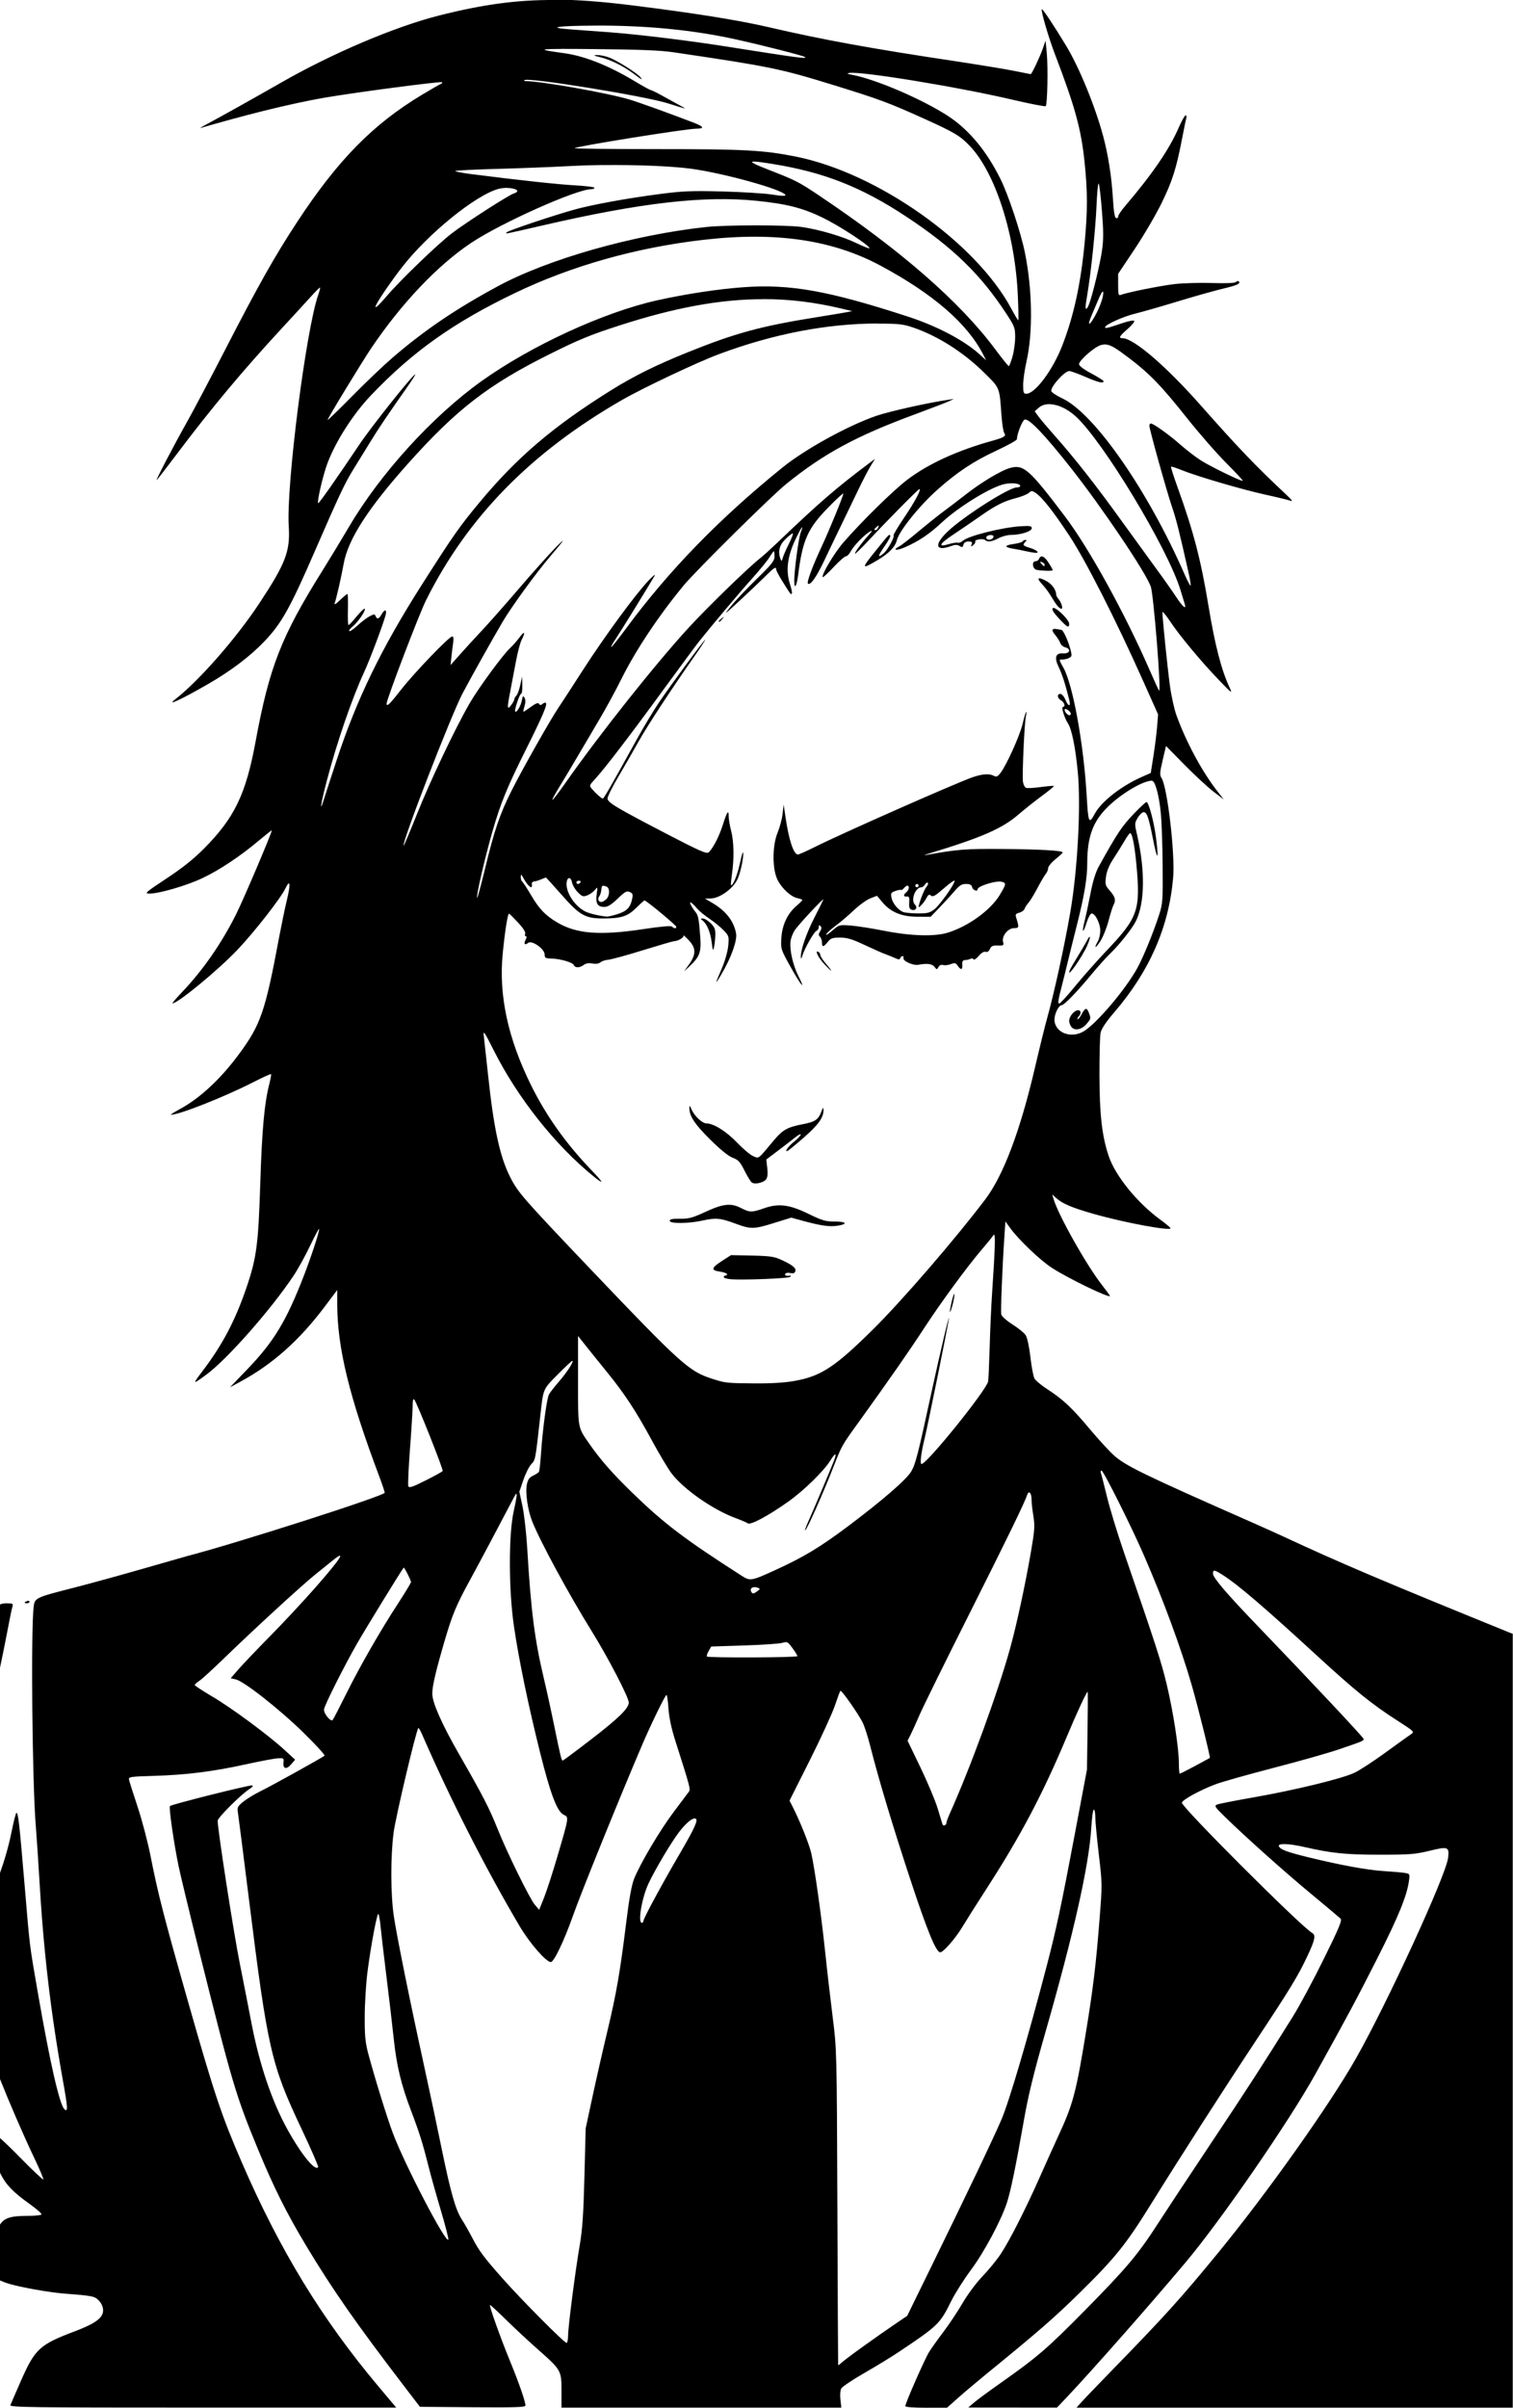
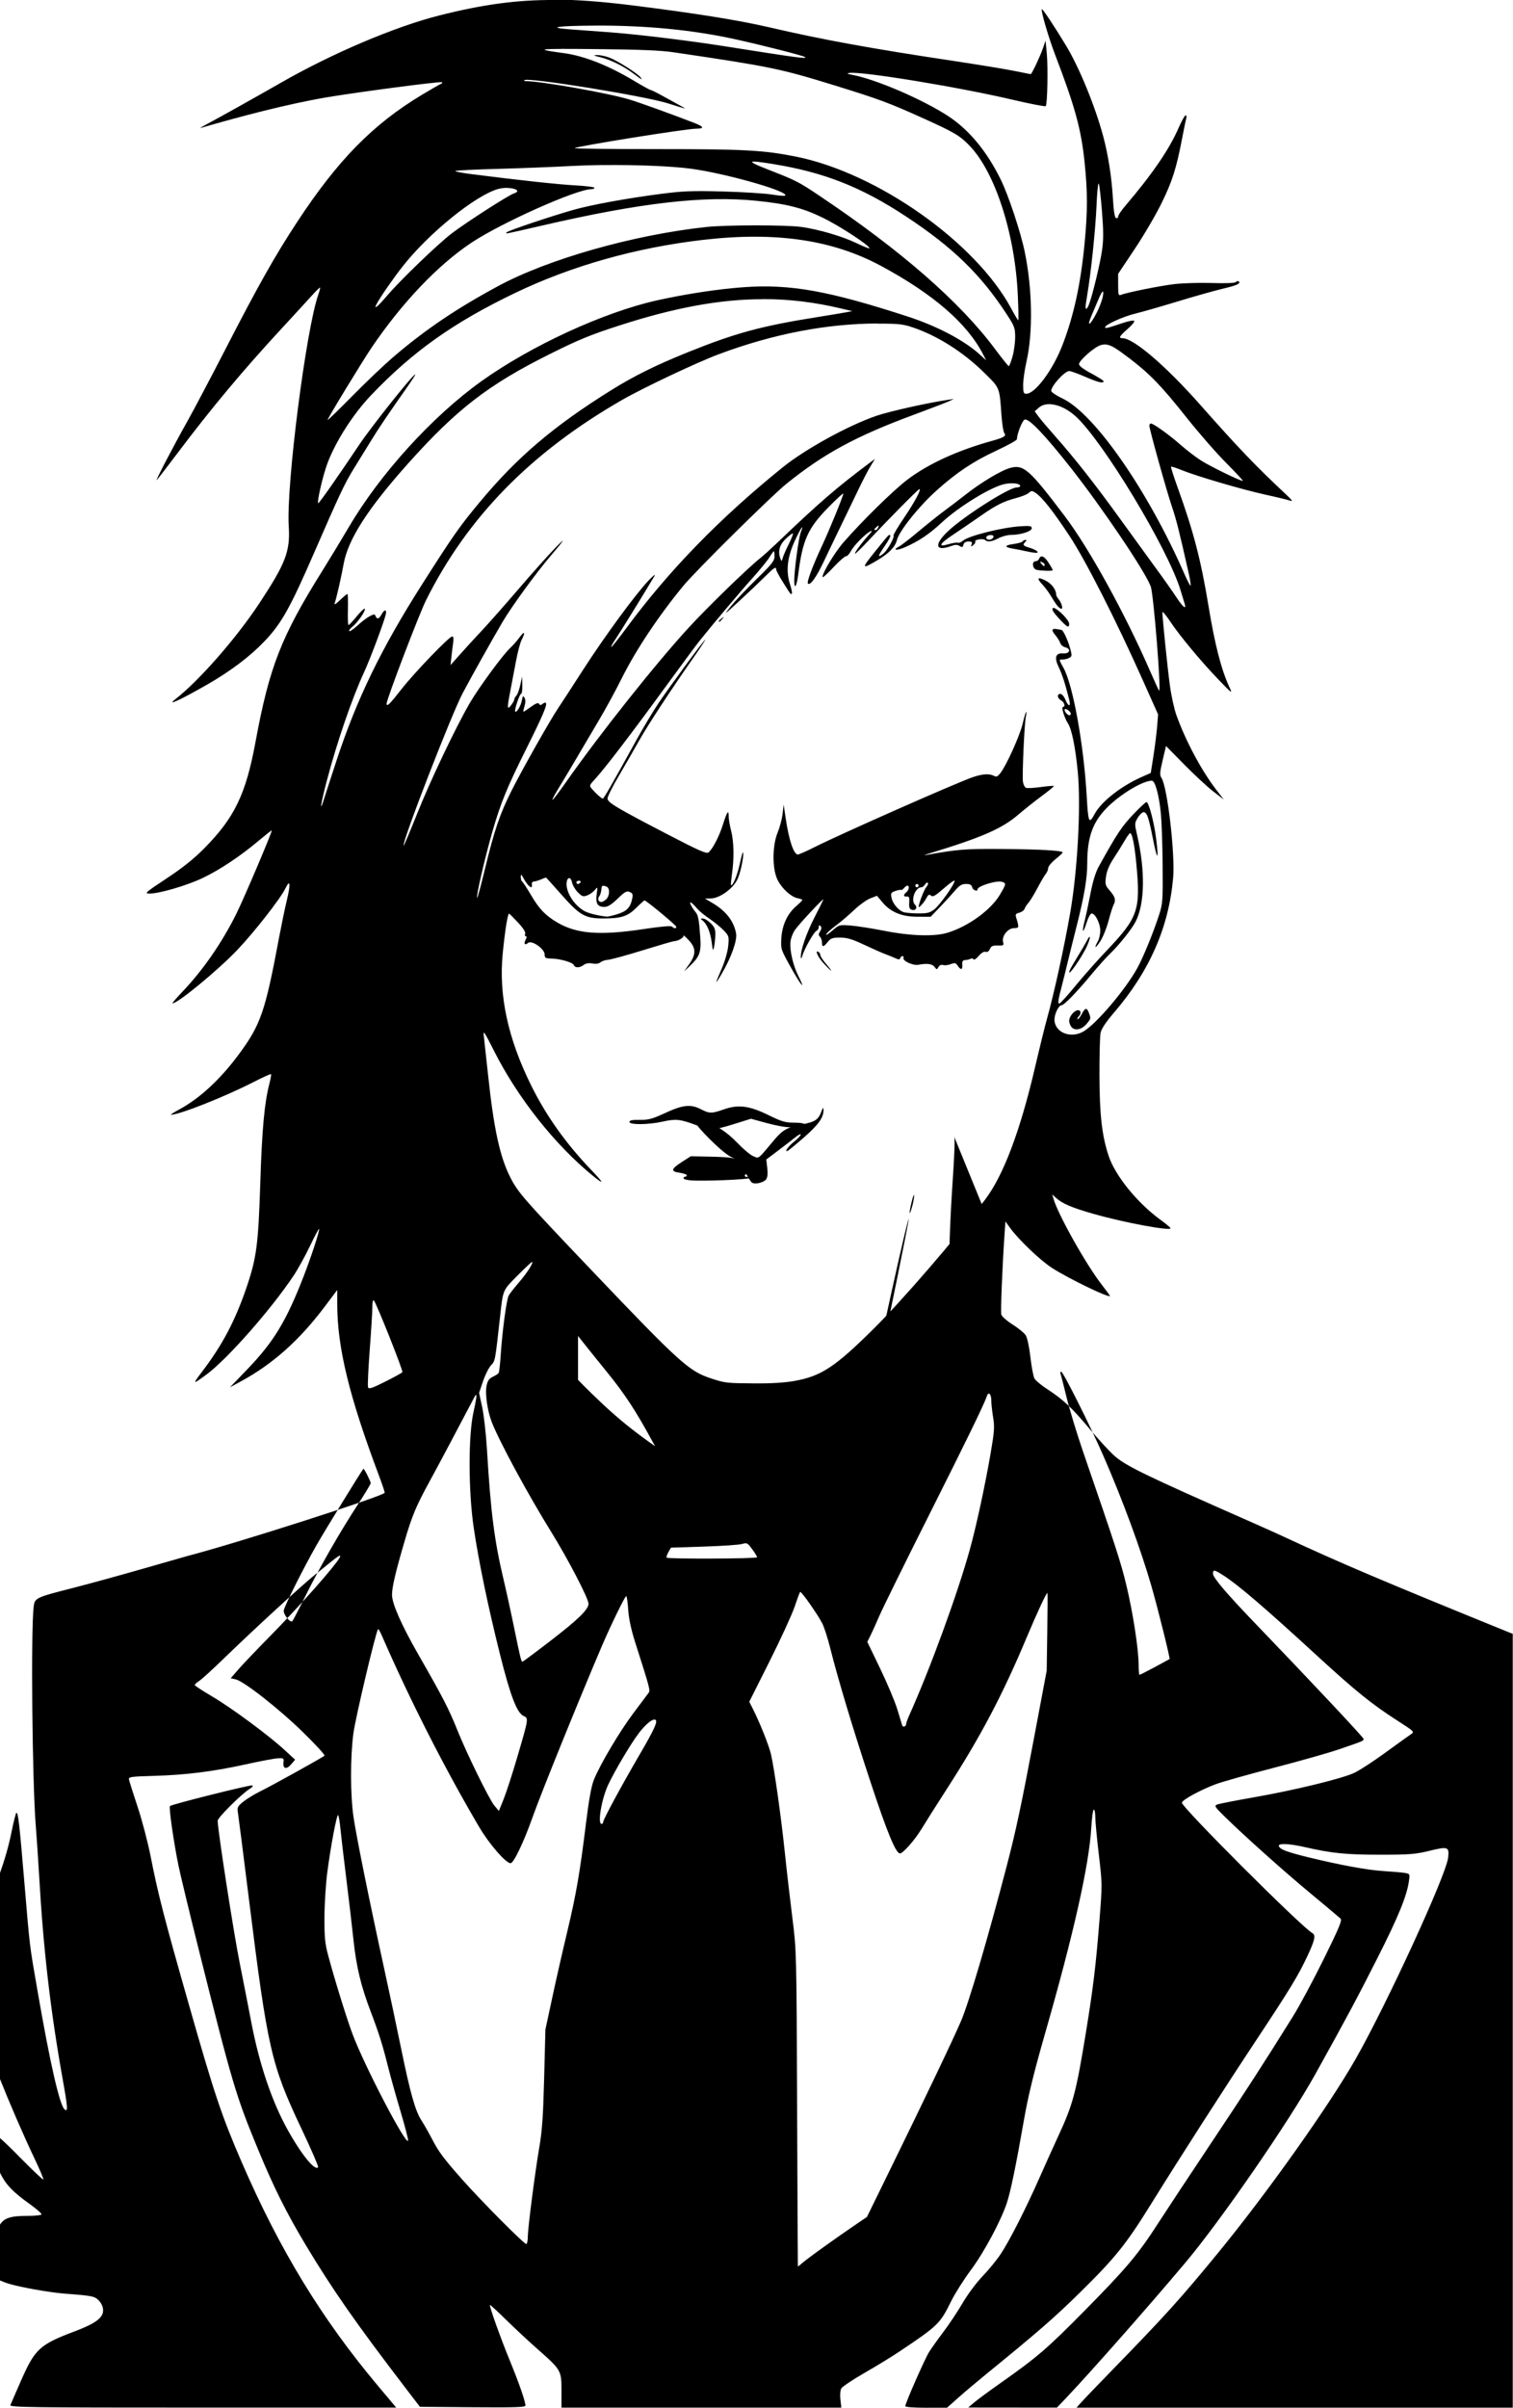
<svg xmlns="http://www.w3.org/2000/svg" xmlns:ns1="http://www.inkscape.org/namespaces/inkscape" xmlns:ns2="http://sodipodi.sourceforge.net/DTD/sodipodi-0.dtd" width="31.486mm" height="50.07mm" viewBox="0 0 31.486 50.07" version="1.1" id="svg14313" xml:space="preserve" ns1:version="1.2 (dc2aedaf03, 2022-05-15)" ns2:docname="Anime man in suit.svg">
  <title id="title14391">Anime man in suit</title>
  <ns2:namedview id="namedview14315" pagecolor="#ffffff" bordercolor="#666666" borderopacity="1.0" ns1:showpageshadow="2" ns1:pageopacity="0.0" ns1:pagecheckerboard="0" ns1:deskcolor="#d1d1d1" ns1:document-units="mm" showgrid="false" ns1:zoom="0.29524886" ns1:cx="193.05747" ns1:cy="299.74713" ns1:window-width="1920" ns1:window-height="991" ns1:window-x="-9" ns1:window-y="-9" ns1:window-maximized="1" ns1:current-layer="layer1" />
  <defs id="defs14310" />
  <g ns1:label="Lager 1" ns1:groupmode="layer" id="layer1" transform="translate(17.628,118.717)">
-     <path id="path14329" style="fill:#000000;stroke-width:0.034" d="m -6.082,-118.717 c -0.809,-0.005 -1.519,0.098 -2.406,0.322 -0.926,0.234 -2.238,0.792 -3.309,1.407 -0.462,0.265 -1.302,0.735 -1.509,0.843 -0.088,0.046 -0.157,0.087 -0.153,0.091 0.838,-0.243 1.79,-0.494 2.612,-0.636 0.662,-0.112 2.397,-0.34 2.418,-0.317 0.01,0.011 -6.181e-4,0.027 -0.024,0.035 -0.023,0.008 -0.2,0.11 -0.392,0.225 -1.022,0.614 -1.751,1.356 -2.599,2.646 -0.459,0.698 -0.812,1.324 -1.49,2.641 -0.309,0.6 -0.662,1.268 -0.784,1.485 -0.302,0.536 -0.691,1.283 -0.648,1.241 0.02,-0.019 0.209,-0.264 0.421,-0.545 0.723,-0.96 1.369,-1.732 2.194,-2.624 0.226,-0.244 0.49,-0.531 0.587,-0.639 0.097,-0.107 0.184,-0.195 0.194,-0.195 0.01,0 -0.005,0.065 -0.033,0.144 -0.256,0.724 -0.67,3.969 -0.616,4.819 0.033,0.52 -0.062,0.77 -0.614,1.606 -0.48,0.727 -1.253,1.608 -1.749,1.994 -0.199,0.155 0.127,0.003 0.683,-0.317 0.477,-0.275 0.88,-0.58 1.176,-0.891 0.353,-0.371 0.532,-0.689 1.038,-1.853 0.527,-1.21 0.635,-1.439 0.821,-1.738 0.101,-0.162 0.261,-0.421 0.356,-0.577 0.158,-0.259 0.336,-0.522 0.778,-1.152 0.089,-0.127 0.153,-0.23 0.144,-0.23 -0.048,0 -0.915,1.088 -1.167,1.465 -0.448,0.669 -0.84,1.228 -0.853,1.215 -0.03,-0.03 0.101,-0.591 0.196,-0.841 0.175,-0.458 0.535,-1.018 0.904,-1.405 0.864,-0.906 1.715,-1.511 2.994,-2.125 1.176,-0.565 2.526,-0.946 3.918,-1.106 1.512,-0.174 2.688,-0.002 3.697,0.54 1.092,0.587 1.801,1.201 2.13,1.846 l 0.061,0.119 -0.143,-0.13 c -0.318,-0.287 -0.882,-0.583 -1.484,-0.779 -1.657,-0.539 -2.451,-0.681 -3.425,-0.611 -0.527,0.038 -1.202,0.141 -1.797,0.273 -1.111,0.248 -2.622,0.943 -3.655,1.682 -1.019,0.728 -2.107,1.925 -2.756,3.029 -0.147,0.249 -0.396,0.661 -0.554,0.914 -0.856,1.367 -1.104,2.002 -1.391,3.56 -0.201,1.087 -0.438,1.578 -1.071,2.215 -0.217,0.219 -0.451,0.405 -0.783,0.624 -0.439,0.29 -0.464,0.313 -0.353,0.313 0.204,0 0.777,-0.167 1.105,-0.323 0.356,-0.169 0.79,-0.457 1.177,-0.784 0.145,-0.122 0.264,-0.216 0.264,-0.207 0,0.054 -0.584,1.426 -0.739,1.737 -0.304,0.609 -0.695,1.172 -1.131,1.629 -0.121,0.126 -0.209,0.23 -0.195,0.23 0.11,0 0.951,-0.693 1.35,-1.113 0.351,-0.369 0.893,-1.062 0.996,-1.272 0.103,-0.211 0.116,-0.106 0.031,0.247 -0.038,0.155 -0.108,0.496 -0.158,0.758 -0.29,1.552 -0.384,1.825 -0.838,2.438 -0.386,0.522 -0.813,0.917 -1.235,1.145 -0.116,0.062 -0.196,0.114 -0.18,0.114 0.164,0.004 1.107,-0.368 1.701,-0.671 0.202,-0.103 0.374,-0.182 0.382,-0.174 0.008,0.008 -0.008,0.098 -0.034,0.2 -0.104,0.405 -0.153,0.944 -0.189,2.058 -0.041,1.29 -0.077,1.565 -0.291,2.191 -0.232,0.678 -0.495,1.178 -0.91,1.725 -0.217,0.286 -0.214,0.289 0.077,0.076 0.43,-0.315 1.346,-1.352 1.817,-2.059 0.091,-0.136 0.247,-0.419 0.347,-0.629 0.1,-0.21 0.183,-0.364 0.185,-0.341 0.003,0.065 -0.164,0.573 -0.322,0.981 -0.362,0.934 -0.623,1.365 -1.174,1.937 l -0.36,0.374 0.239,-0.13 c 0.656,-0.358 1.207,-0.85 1.729,-1.543 l 0.264,-0.351 v 0.285 c 0,0.905 0.245,1.917 0.866,3.568 0.067,0.178 0.122,0.341 0.122,0.363 2.704e-4,0.063 -3.095,1.055 -4.106,1.316 -0.037,0.01 -0.451,0.128 -0.92,0.263 -0.469,0.135 -1.117,0.313 -1.441,0.396 -0.801,0.204 -0.815,0.211 -0.838,0.394 -0.06,0.487 -0.03,3.665 0.044,4.56 0.019,0.234 0.051,0.71 0.071,1.056 0.086,1.509 0.235,2.794 0.491,4.224 0.105,0.587 0.11,0.675 0.037,0.614 -0.102,-0.085 -0.3,-0.95 -0.558,-2.436 -0.177,-1.023 -0.16,-0.879 -0.277,-2.266 -0.106,-1.254 -0.13,-1.465 -0.167,-1.465 -0.012,0 -0.058,0.18 -0.102,0.4 -0.058,0.288 -0.142,0.578 -0.243,0.861 v 4.268 c 0.186,0.469 0.483,1.16 0.72,1.657 0.111,0.233 0.194,0.43 0.185,0.44 -0.009,0.009 -0.223,-0.192 -0.474,-0.448 -0.181,-0.185 -0.345,-0.342 -0.431,-0.417 v 0.711 c 0.005,0.012 0.01,0.025 0.015,0.036 0.111,0.225 0.262,0.382 0.6,0.623 0.149,0.106 0.262,0.206 0.252,0.222 -0.01,0.016 -0.136,0.029 -0.28,0.029 -0.346,2.58e-4 -0.493,0.035 -0.587,0.187 v 1.154 c 0.057,0.026 0.122,0.051 0.202,0.075 0.253,0.074 0.851,0.179 1.146,0.201 0.588,0.045 0.628,0.053 0.717,0.149 0.053,0.057 0.084,0.131 0.084,0.199 0,0.155 -0.159,0.273 -0.585,0.434 -0.738,0.279 -0.832,0.365 -1.127,1.036 -0.108,0.245 -0.205,0.47 -0.217,0.499 v 1.29e-4 c -0.018,0.048 0.372,0.053 4.004,0.053 h 4.025 l -0.379,-0.451 c -1.175,-1.399 -2.047,-2.83 -2.836,-4.651 -0.418,-0.965 -0.567,-1.409 -1.097,-3.268 -0.518,-1.816 -0.644,-2.304 -0.798,-3.088 -0.058,-0.296 -0.181,-0.764 -0.273,-1.039 -0.092,-0.276 -0.172,-0.529 -0.178,-0.563 -0.01,-0.057 0.031,-0.063 0.517,-0.077 0.666,-0.019 1.234,-0.09 1.914,-0.24 0.293,-0.065 0.592,-0.121 0.664,-0.125 0.123,-0.007 0.13,-0.003 0.12,0.083 -0.016,0.136 0.06,0.157 0.157,0.044 l 0.085,-0.098 -0.218,-0.201 c -0.329,-0.304 -1.11,-0.881 -1.513,-1.117 -0.197,-0.116 -0.358,-0.222 -0.358,-0.235 0,-0.014 0.042,-0.052 0.094,-0.086 0.052,-0.033 0.285,-0.247 0.52,-0.474 0.609,-0.591 1.599,-1.5 1.885,-1.731 0.135,-0.108 0.301,-0.243 0.37,-0.298 0.3,-0.242 0.173,-0.043 -0.364,0.568 -0.244,0.277 -0.663,0.727 -0.932,0.999 -0.269,0.272 -0.564,0.582 -0.657,0.688 l -0.168,0.193 0.103,0.023 c 0.171,0.037 0.908,0.616 1.407,1.104 0.258,0.252 0.457,0.47 0.443,0.483 -0.043,0.039 -1.097,0.624 -1.342,0.744 -0.124,0.061 -0.282,0.158 -0.353,0.216 -0.116,0.096 -0.126,0.117 -0.107,0.228 0.011,0.067 0.113,0.866 0.226,1.774 0.391,3.138 0.464,3.459 1.091,4.785 0.203,0.429 0.362,0.794 0.352,0.809 -0.059,0.095 -0.35,-0.262 -0.637,-0.78 -0.328,-0.59 -0.591,-1.372 -0.757,-2.247 -0.049,-0.259 -0.157,-0.809 -0.239,-1.221 -0.127,-0.634 -0.458,-2.769 -0.458,-2.955 -7.4e-5,-0.063 0.484,-0.546 0.658,-0.657 0.069,-0.044 0.089,-0.071 0.057,-0.077 -0.059,-0.011 -1.676,0.394 -1.708,0.429 -0.026,0.028 0.078,0.753 0.178,1.24 0.04,0.193 0.224,0.956 0.409,1.696 0.707,2.825 0.781,3.078 1.241,4.191 0.327,0.793 0.599,1.338 1.003,2.01 0.555,0.923 1.049,1.63 2.071,2.964 l 0.3,0.392 1.098,0.009 c 0.867,0.007 1.098,-7e-5 1.098,-0.034 -5.28e-4,-0.088 -0.132,-0.465 -0.322,-0.929 -0.2,-0.486 -0.435,-1.145 -0.416,-1.164 0.006,-0.006 0.155,0.131 0.332,0.305 0.177,0.174 0.475,0.451 0.662,0.616 0.49,0.433 0.494,0.44 0.494,0.864 v 0.35 h 2.912 2.912 l -0.019,-0.165 c -0.011,-0.092 -0.004,-0.195 0.017,-0.233 0.02,-0.037 0.233,-0.18 0.473,-0.318 0.24,-0.137 0.567,-0.337 0.726,-0.443 0.818,-0.547 0.857,-0.585 1.088,-1.054 0.078,-0.158 0.263,-0.45 0.41,-0.648 0.271,-0.363 0.621,-1.013 0.747,-1.389 0.079,-0.234 0.195,-0.798 0.358,-1.731 0.089,-0.508 0.203,-0.975 0.446,-1.823 0.593,-2.066 0.911,-3.485 0.956,-4.266 0.012,-0.201 0.035,-0.366 0.052,-0.366 0.017,0 0.031,0.07 0.031,0.157 0,0.086 0.033,0.435 0.073,0.775 0.072,0.609 0.072,0.63 0.015,1.351 -0.074,0.937 -0.131,1.414 -0.275,2.3 -0.213,1.308 -0.274,1.536 -0.58,2.198 -0.1,0.216 -0.276,0.606 -0.392,0.869 -0.283,0.641 -0.625,1.313 -0.808,1.589 -0.082,0.124 -0.252,0.332 -0.378,0.463 -0.129,0.134 -0.31,0.377 -0.416,0.558 -0.103,0.176 -0.282,0.445 -0.397,0.597 -0.115,0.152 -0.249,0.34 -0.298,0.417 -0.09,0.142 -0.498,1.069 -0.498,1.131 0,0.02 0.171,0.033 0.434,0.033 l 0.434,-3.86e-4 0.24,-0.213 c 0.132,-0.117 0.391,-0.335 0.575,-0.485 1.079,-0.879 1.424,-1.178 1.956,-1.702 0.733,-0.721 0.953,-0.994 1.482,-1.847 0.592,-0.953 1.493,-2.356 2.183,-3.398 0.712,-1.075 0.873,-1.341 1.065,-1.75 0.156,-0.333 0.177,-0.432 0.1,-0.476 -0.235,-0.136 -2.713,-2.611 -2.713,-2.71 0,-0.055 0.374,-0.261 0.698,-0.383 0.131,-0.05 0.675,-0.203 1.21,-0.342 0.534,-0.138 1.147,-0.312 1.363,-0.386 0.495,-0.169 0.511,-0.176 0.511,-0.215 0,-0.03 -1.113,-1.215 -2.232,-2.378 -0.62,-0.645 -0.903,-0.976 -0.903,-1.059 0,-0.089 0.027,-0.085 0.206,0.029 0.317,0.202 0.858,0.665 1.972,1.688 0.787,0.722 1.13,0.999 1.657,1.337 0.355,0.228 0.361,0.234 0.286,0.284 -0.042,0.028 -0.282,0.2 -0.532,0.382 -0.25,0.182 -0.541,0.372 -0.647,0.421 -0.257,0.121 -1.233,0.359 -2.09,0.509 -0.384,0.067 -0.729,0.135 -0.767,0.151 -0.062,0.026 -0.047,0.05 0.154,0.246 0.428,0.42 1.249,1.153 1.806,1.614 0.309,0.256 0.583,0.486 0.608,0.51 0.038,0.036 -0.021,0.179 -0.347,0.84 -0.216,0.438 -0.505,0.976 -0.642,1.196 -0.631,1.012 -0.984,1.556 -1.714,2.65 -0.432,0.647 -0.918,1.383 -1.081,1.635 -0.425,0.661 -0.662,0.943 -1.525,1.818 -0.791,0.802 -0.997,0.98 -1.756,1.514 -0.244,0.172 -0.497,0.358 -0.562,0.414 l -0.119,0.102 0.923,9.01e-4 0.923,9.02e-4 0.219,-0.231 c 0.513,-0.542 1.698,-1.886 2.454,-2.784 0.735,-0.873 2.151,-2.925 2.703,-3.918 0.645,-1.16 0.874,-1.587 1.295,-2.419 0.435,-0.859 0.611,-1.29 0.654,-1.6 0.02,-0.149 0.02,-0.15 -0.095,-0.168 -0.063,-0.01 -0.261,-0.027 -0.439,-0.038 -0.34,-0.022 -0.905,-0.126 -1.579,-0.291 -0.431,-0.106 -0.572,-0.16 -0.594,-0.228 -0.021,-0.063 0.212,-0.054 0.544,0.022 0.561,0.128 0.855,0.157 1.56,0.157 0.623,0 0.735,-0.009 1.034,-0.082 0.383,-0.094 0.412,-0.083 0.383,0.15 -0.046,0.369 -1.269,3.027 -1.917,4.169 -0.555,0.977 -1.843,2.792 -2.868,4.042 -0.786,0.957 -1.098,1.303 -2.235,2.47 -0.283,0.29 -0.559,0.578 -0.613,0.639 l -0.099,0.111 h 4.845 4.233 v -16.093 c -0.022,-0.009 -0.037,-0.013 -0.059,-0.022 -2.666,-1.083 -3.53,-1.45 -4.713,-2 -0.141,-0.065 -0.432,-0.197 -0.647,-0.291 -2.262,-0.996 -2.645,-1.182 -2.886,-1.402 -0.1,-0.091 -0.326,-0.338 -0.503,-0.549 -0.367,-0.438 -0.554,-0.613 -0.876,-0.821 -0.125,-0.081 -0.247,-0.182 -0.27,-0.225 -0.023,-0.043 -0.061,-0.243 -0.084,-0.446 -0.026,-0.222 -0.065,-0.402 -0.099,-0.454 -0.031,-0.048 -0.154,-0.148 -0.272,-0.222 -0.118,-0.074 -0.223,-0.167 -0.234,-0.205 -0.017,-0.065 0.02,-0.986 0.066,-1.656 l 0.019,-0.282 0.098,0.136 c 0.175,0.242 0.628,0.674 0.87,0.83 0.346,0.223 1.207,0.639 1.207,0.583 0,-0.009 -0.075,-0.111 -0.166,-0.228 -0.326,-0.417 -0.914,-1.462 -1.01,-1.797 l -0.025,-0.085 0.081,0.073 c 0.132,0.119 0.33,0.203 0.78,0.331 0.634,0.181 1.601,0.361 1.601,0.298 0,-0.012 -0.094,-0.091 -0.209,-0.175 -0.487,-0.355 -0.944,-0.919 -1.081,-1.335 -0.137,-0.417 -0.186,-0.846 -0.189,-1.663 -0.001,-0.422 0.009,-0.823 0.024,-0.892 0.018,-0.084 0.112,-0.225 0.285,-0.426 0.733,-0.855 1.131,-1.76 1.224,-2.788 0.045,-0.49 -0.118,-1.892 -0.241,-2.083 -0.041,-0.063 -0.037,-0.113 0.023,-0.369 l 0.07,-0.297 0.38,0.386 c 0.209,0.212 0.479,0.463 0.601,0.557 l 0.221,0.17 -0.158,-0.205 c -0.306,-0.398 -0.634,-1.011 -0.827,-1.548 -0.046,-0.126 -0.107,-0.404 -0.136,-0.618 -0.049,-0.356 -0.156,-1.404 -0.156,-1.524 0,-0.028 0.076,0.063 0.168,0.201 0.202,0.302 0.639,0.826 1.021,1.223 0.251,0.261 0.272,0.276 0.214,0.153 -0.174,-0.367 -0.309,-0.887 -0.446,-1.721 -0.156,-0.945 -0.312,-1.543 -0.639,-2.448 -0.084,-0.231 -0.146,-0.427 -0.138,-0.434 0.008,-0.008 0.109,0.025 0.225,0.072 0.316,0.128 1.261,0.405 1.742,0.51 0.234,0.051 0.464,0.107 0.511,0.124 0.065,0.023 0.044,-0.008 -0.085,-0.129 -0.635,-0.594 -0.989,-0.964 -1.781,-1.859 -0.722,-0.816 -1.392,-1.39 -1.622,-1.39 -0.089,0 -0.065,-0.043 0.107,-0.193 0.089,-0.078 0.15,-0.153 0.136,-0.168 -0.014,-0.015 -0.122,0.005 -0.239,0.045 -0.326,0.109 -0.366,0.119 -0.366,0.087 0,-0.052 0.381,-0.224 0.628,-0.283 0.132,-0.032 0.522,-0.143 0.866,-0.248 0.344,-0.105 0.766,-0.224 0.937,-0.265 0.312,-0.074 0.395,-0.111 0.351,-0.156 -0.013,-0.013 -0.04,-0.008 -0.06,0.012 -0.023,0.023 -0.2,0.03 -0.493,0.021 -0.251,-0.008 -0.599,0.002 -0.773,0.021 -0.293,0.033 -0.989,0.172 -1.125,0.225 -0.053,0.021 -0.06,-0.001 -0.06,-0.207 v -0.23 l 0.344,-0.515 c 0.189,-0.283 0.442,-0.714 0.561,-0.958 0.223,-0.454 0.307,-0.721 0.427,-1.346 0.038,-0.197 0.076,-0.385 0.086,-0.417 0.01,-0.033 0.003,-0.06 -0.014,-0.06 -0.017,0 -0.083,0.118 -0.146,0.262 -0.195,0.448 -0.548,0.962 -1.113,1.625 -0.08,0.093 -0.145,0.191 -0.145,0.217 0,0.026 -0.019,0.041 -0.043,0.033 -0.029,-0.01 -0.05,-0.141 -0.066,-0.41 -0.026,-0.443 -0.098,-0.903 -0.2,-1.285 -0.167,-0.624 -0.498,-1.433 -0.771,-1.885 -0.25,-0.414 -0.493,-0.779 -0.508,-0.764 -0.025,0.025 0.141,0.594 0.276,0.945 0.413,1.079 0.541,1.544 0.612,2.222 0.066,0.627 0.066,1.031 0.002,1.7 -0.081,0.846 -0.225,1.508 -0.462,2.121 -0.199,0.515 -0.567,1.009 -0.751,1.009 -0.056,0 -0.066,-0.025 -0.066,-0.181 0,-0.099 0.031,-0.318 0.069,-0.486 0.138,-0.607 0.124,-1.509 -0.035,-2.281 -0.085,-0.414 -0.34,-1.181 -0.501,-1.508 -0.292,-0.593 -0.665,-1.041 -1.102,-1.324 -0.541,-0.35 -1.505,-0.763 -1.992,-0.853 -0.102,-0.019 -0.117,-0.029 -0.059,-0.038 0.24,-0.041 2.264,0.29 3.403,0.557 0.366,0.086 0.675,0.145 0.687,0.133 0.035,-0.035 0.05,-0.809 0.022,-1.102 l -0.025,-0.261 -0.059,0.17 c -0.058,0.167 -0.229,0.528 -0.251,0.528 -0.006,0 -0.155,-0.03 -0.332,-0.066 -0.176,-0.036 -0.742,-0.129 -1.258,-0.207 -1.735,-0.26 -2.734,-0.442 -3.867,-0.705 -0.625,-0.145 -1.532,-0.29 -2.828,-0.452 -0.617,-0.077 -1.139,-0.118 -1.624,-0.121 z m 0.824,0.532 c 1.071,-0.005 2.04,0.089 2.93,0.284 0.56,0.123 1.427,0.344 1.454,0.371 0.041,0.041 -0.127,0.019 -1.693,-0.228 -0.749,-0.118 -1.814,-0.247 -2.402,-0.29 -0.262,-0.019 -0.623,-0.046 -0.801,-0.059 -0.497,-0.037 -0.256,-0.074 0.511,-0.077 z m -0.694,0.485 c 0.168,-3.9e-4 0.403,0.001 0.711,0.004 0.935,0.009 1.358,0.026 1.635,0.067 2.007,0.296 2.219,0.34 3.339,0.686 0.946,0.292 1.136,0.363 1.869,0.694 0.633,0.286 0.751,0.356 0.95,0.565 0.534,0.558 0.947,1.843 1.002,3.124 0.012,0.278 0.016,0.504 0.008,0.504 -0.008,-3.2e-4 -0.074,-0.111 -0.147,-0.247 -0.743,-1.379 -2.789,-2.82 -4.484,-3.158 -0.671,-0.134 -1.075,-0.155 -2.871,-0.155 -0.951,0 -1.729,-0.009 -1.729,-0.019 -2.76e-5,-0.034 2.315,-0.405 2.53,-0.406 0.173,-5.6e-4 0.161,-0.041 -0.034,-0.117 -0.482,-0.187 -1.145,-0.426 -1.354,-0.489 -0.454,-0.136 -1.845,-0.383 -2.16,-0.383 -0.027,0 -0.04,-0.009 -0.029,-0.02 0.065,-0.065 2.504,0.329 2.994,0.484 0.403,0.127 0.4,0.127 0.251,0.046 -0.075,-0.041 -0.236,-0.129 -0.358,-0.197 -0.122,-0.068 -0.239,-0.126 -0.26,-0.129 -0.021,-0.003 -0.167,-0.084 -0.324,-0.178 -0.547,-0.329 -1.047,-0.528 -1.476,-0.587 -0.482,-0.066 -0.572,-0.087 -0.066,-0.088 z m 0.753,0.128 c -0.093,0.002 -0.083,0.009 0.066,0.046 0.212,0.051 0.485,0.186 0.693,0.343 0.173,0.13 0.197,0.142 0.136,0.068 -0.068,-0.082 -0.479,-0.341 -0.639,-0.403 -0.08,-0.031 -0.195,-0.055 -0.256,-0.053 z m 3.256,2.215 c 0.056,-0.001 0.185,0.016 0.39,0.049 1.069,0.172 1.852,0.48 2.785,1.096 0.972,0.641 1.553,1.206 2.091,2.032 0.162,0.248 0.175,0.284 0.175,0.475 0,0.113 -0.025,0.295 -0.056,0.404 -0.031,0.109 -0.065,0.198 -0.077,0.198 -0.012,-1.7e-4 -0.141,-0.161 -0.287,-0.357 -0.728,-0.978 -1.955,-2.048 -3.653,-3.186 -0.433,-0.29 -0.484,-0.316 -1.039,-0.533 -0.311,-0.121 -0.423,-0.176 -0.33,-0.178 z m -3.142,0.073 c 0.681,-0.008 1.414,0.02 1.832,0.075 0.684,0.091 1.934,0.439 1.97,0.548 0.008,0.024 -0.082,0.021 -0.27,-0.009 -0.155,-0.025 -0.619,-0.054 -1.031,-0.065 -0.641,-0.017 -0.829,-0.01 -1.299,0.051 -0.698,0.09 -1.446,0.227 -1.818,0.333 -0.468,0.133 -1.343,0.427 -1.38,0.464 -0.04,0.04 -0.061,0.044 0.75,-0.143 2.038,-0.471 3.358,-0.623 4.449,-0.511 0.627,0.064 0.957,0.148 1.371,0.349 0.351,0.17 0.977,0.579 0.977,0.637 0,0.014 -0.119,-0.033 -0.264,-0.103 -0.292,-0.142 -0.784,-0.287 -1.15,-0.339 -0.317,-0.045 -1.57,-0.044 -1.986,8e-4 -1.52,0.165 -3.288,0.667 -4.334,1.232 -0.873,0.471 -1.523,0.911 -2.191,1.485 -0.184,0.158 -0.563,0.519 -0.843,0.803 -0.28,0.284 -0.509,0.506 -0.509,0.493 -5.67e-4,-0.032 0.718,-1.212 0.916,-1.505 0.63,-0.93 1.377,-1.715 2.075,-2.18 0.62,-0.413 2.189,-1.114 2.494,-1.114 0.038,0 0.069,-0.013 0.069,-0.029 0,-0.016 -0.18,-0.039 -0.4,-0.051 -0.355,-0.019 -1.167,-0.107 -2.164,-0.234 -0.183,-0.023 -0.332,-0.052 -0.332,-0.064 0,-0.012 0.387,-0.032 0.86,-0.044 0.473,-0.013 1.175,-0.04 1.559,-0.061 0.202,-0.011 0.423,-0.018 0.65,-0.02 z m 10.318,0.385 c 0.002,-0.002 0.004,-0.001 0.006,0.003 0.014,0.038 0.044,0.301 0.066,0.585 0.032,0.398 0.032,0.582 0.001,0.798 -0.039,0.275 -0.199,0.938 -0.271,1.124 -0.038,0.099 -0.072,0.123 -0.072,0.051 1.082e-4,-0.023 0.016,-0.135 0.035,-0.247 0.079,-0.47 0.172,-1.364 0.193,-1.854 0.011,-0.257 0.028,-0.444 0.042,-0.461 z m -12.311,0.09 c 0.172,0.002 0.301,0.064 0.143,0.115 -0.108,0.034 -0.986,0.598 -1.286,0.826 -0.293,0.222 -1.088,0.988 -1.364,1.314 -0.185,0.218 -0.274,0.287 -0.206,0.16 0.078,-0.147 0.332,-0.514 0.532,-0.77 0.543,-0.697 1.532,-1.498 2.005,-1.625 0.058,-0.015 0.12,-0.021 0.177,-0.021 z m 12.404,2.156 c 0.008,0.006 0.007,0.039 -0.004,0.101 -0.013,0.074 -0.068,0.222 -0.123,0.33 -0.144,0.284 -0.224,0.325 -0.106,0.054 0.034,-0.079 0.091,-0.212 0.126,-0.296 0.055,-0.134 0.093,-0.199 0.107,-0.188 z m -7.073,0.156 c 0.541,-1.5e-4 1.065,0.064 1.604,0.191 l 0.251,0.059 -0.136,0.026 c -0.075,0.014 -0.343,0.059 -0.596,0.099 -1.164,0.185 -1.702,0.332 -2.695,0.732 -0.666,0.269 -1.116,0.492 -1.596,0.791 -1.197,0.747 -1.953,1.39 -2.732,2.327 -0.421,0.506 -0.55,0.69 -1.205,1.719 -0.84,1.319 -1.353,2.375 -1.771,3.646 -0.117,0.356 -0.237,0.724 -0.266,0.818 -0.099,0.319 -0.06,0.07 0.062,-0.392 0.213,-0.809 0.525,-1.715 0.777,-2.26 0.122,-0.263 0.402,-1.009 0.448,-1.191 0.029,-0.116 -0.025,-0.121 -0.086,-0.008 -0.052,0.096 -0.095,0.109 -0.124,0.035 -0.017,-0.044 -0.032,-0.044 -0.122,0.003 -0.057,0.029 -0.17,0.115 -0.253,0.192 -0.083,0.076 -0.16,0.129 -0.172,0.117 -0.012,-0.012 0.016,-0.051 0.062,-0.088 0.107,-0.084 0.278,-0.329 0.262,-0.375 -0.007,-0.019 -0.081,0.049 -0.165,0.151 -0.084,0.103 -0.163,0.187 -0.175,0.187 -0.012,1.3e-4 -0.018,-0.145 -0.013,-0.323 0.005,-0.178 3.09e-4,-0.324 -0.011,-0.324 -0.011,0 -0.08,0.058 -0.154,0.128 -0.092,0.088 -0.126,0.106 -0.109,0.06 0.033,-0.088 0.139,-0.554 0.186,-0.817 0.092,-0.509 0.508,-1.155 1.351,-2.096 1,-1.116 1.66,-1.626 2.919,-2.254 0.614,-0.307 0.862,-0.409 1.457,-0.601 1.147,-0.371 2.098,-0.55 3,-0.55 z m 2.386,0.51 c 0.433,-2.7e-4 0.527,0.01 0.733,0.08 0.515,0.175 1.049,0.514 1.483,0.942 0.327,0.322 0.316,0.293 0.358,0.886 0.013,0.178 0.039,0.344 0.059,0.369 0.046,0.059 -0.005,0.091 -0.249,0.159 -0.729,0.202 -1.335,0.48 -1.772,0.812 -0.291,0.221 -0.939,0.857 -1.326,1.301 -0.189,0.216 -0.469,0.687 -0.431,0.724 0.008,0.008 0.11,-0.086 0.226,-0.21 0.116,-0.124 0.231,-0.225 0.257,-0.225 0.025,0 0.071,-0.047 0.1,-0.104 0.06,-0.116 0.297,-0.358 0.406,-0.414 0.051,-0.026 0.041,-0.005 -0.035,0.079 -0.141,0.154 -0.299,0.369 -0.283,0.386 0.007,0.007 0.136,-0.118 0.286,-0.279 0.387,-0.415 1.03,-1.065 1.054,-1.065 0.046,0 -0.097,0.268 -0.319,0.596 -0.13,0.193 -0.229,0.358 -0.219,0.368 0.028,0.028 -0.123,0.303 -0.204,0.37 -0.134,0.112 -0.129,0.065 0.015,-0.142 0.079,-0.113 0.133,-0.215 0.121,-0.228 -0.027,-0.027 -0.015,-0.039 -0.306,0.321 -0.304,0.375 -0.299,0.394 0.043,0.191 0.234,-0.139 0.366,-0.275 0.4,-0.413 0.047,-0.192 0.462,-0.709 0.837,-1.044 0.415,-0.37 0.757,-0.597 1.228,-0.816 0.239,-0.111 0.434,-0.219 0.434,-0.241 0,-0.108 0.11,-0.388 0.16,-0.407 0.086,-0.033 0.417,0.313 0.97,1.015 0.65,0.826 1.541,2.147 1.654,2.454 0.06,0.162 0.224,2.219 0.173,2.167 -0.009,-0.009 -0.097,-0.201 -0.195,-0.426 -0.519,-1.189 -1.26,-2.533 -1.766,-3.201 -0.734,-0.97 -0.853,-1.076 -1.127,-1.007 -0.185,0.047 -0.607,0.298 -0.942,0.561 -0.131,0.103 -0.328,0.253 -0.437,0.333 -0.109,0.08 -0.347,0.27 -0.528,0.421 -0.181,0.152 -0.364,0.294 -0.406,0.316 -0.162,0.086 -0.067,0.101 0.119,0.019 0.284,-0.125 0.507,-0.275 0.758,-0.51 0.359,-0.335 1.045,-0.753 1.319,-0.804 0.161,-0.03 0.316,-0.009 0.316,0.043 0,0.017 -0.033,0.03 -0.073,0.03 -0.161,0 -1.109,0.604 -1.434,0.914 -0.292,0.278 -0.26,0.423 0.067,0.305 0.087,-0.032 0.13,-0.032 0.178,-0.002 0.053,0.033 0.066,0.029 0.081,-0.027 0.011,-0.044 0.047,-0.066 0.105,-0.066 0.069,0 0.083,0.013 0.065,0.06 -0.02,0.052 -0.015,0.054 0.035,0.013 0.031,-0.025 0.05,-0.058 0.041,-0.073 -0.024,-0.039 0.165,-0.068 0.203,-0.032 0.051,0.049 0.144,0.037 0.282,-0.037 0.07,-0.037 0.185,-0.068 0.255,-0.068 0.203,0 0.435,-0.074 0.435,-0.138 0,-0.048 -0.034,-0.054 -0.23,-0.042 -0.391,0.024 -1.09,0.2 -1.204,0.302 -0.034,0.03 -0.081,0.049 -0.105,0.041 -0.024,-0.008 -0.109,0.005 -0.189,0.029 -0.236,0.071 -0.199,-0.004 0.101,-0.203 0.155,-0.103 0.404,-0.273 0.554,-0.378 0.327,-0.23 0.487,-0.31 0.752,-0.379 0.11,-0.029 0.227,-0.076 0.26,-0.106 0.054,-0.049 0.067,-0.049 0.141,-6.1e-4 0.134,0.088 0.37,0.387 0.704,0.893 0.337,0.51 0.965,1.745 1.534,3.018 l 0.311,0.696 -0.019,0.246 c -0.011,0.135 -0.045,0.409 -0.076,0.609 l -0.057,0.363 -0.186,0.082 c -0.432,0.191 -0.841,0.511 -0.981,0.769 -0.12,0.221 -0.134,0.189 -0.166,-0.365 -0.061,-1.075 -0.286,-2.317 -0.483,-2.671 -0.1,-0.18 -0.1,-0.175 -0.013,-0.175 0.039,0 0.099,-0.015 0.133,-0.034 0.058,-0.031 0.059,-0.047 0.018,-0.196 -0.048,-0.177 -0.145,-0.382 -0.182,-0.386 -0.013,-0.001 -0.053,-0.008 -0.089,-0.015 -0.113,-0.021 -0.126,0.019 -0.039,0.122 0.046,0.055 0.093,0.13 0.105,0.168 0.012,0.037 0.06,0.078 0.106,0.089 0.125,0.031 0.092,0.135 -0.04,0.125 -0.165,-0.012 -0.197,0.081 -0.098,0.288 0.073,0.153 0.136,0.348 0.219,0.682 0.037,0.148 -0.02,0.142 -0.082,-0.009 -0.027,-0.066 -0.074,-0.119 -0.103,-0.119 -0.076,0 -0.065,0.093 0.015,0.136 0.068,0.036 0.096,0.136 0.038,0.136 -0.039,0 0.031,0.23 0.104,0.341 0.079,0.119 0.154,0.488 0.204,0.997 0.07,0.712 -0.002,2.06 -0.158,2.951 -0.124,0.71 -0.334,1.668 -0.479,2.185 -0.045,0.159 -0.16,0.627 -0.256,1.039 -0.305,1.305 -0.654,2.228 -1.03,2.726 -0.617,0.816 -1.724,2.098 -2.328,2.696 -0.806,0.798 -1.094,0.986 -1.661,1.084 -0.194,0.034 -0.488,0.051 -0.818,0.048 -0.584,-0.005 -0.608,-0.008 -0.896,-0.102 -0.464,-0.151 -0.65,-0.318 -2.502,-2.262 -1.419,-1.489 -1.519,-1.603 -1.684,-1.928 -0.213,-0.421 -0.341,-1.01 -0.458,-2.113 -0.039,-0.363 -0.079,-0.73 -0.089,-0.814 -0.017,-0.137 0.006,-0.103 0.214,0.308 0.491,0.973 1.269,1.955 2.059,2.597 0.24,0.195 0.228,0.153 -0.034,-0.12 -0.533,-0.556 -0.942,-1.13 -1.258,-1.77 -0.481,-0.973 -0.674,-1.871 -0.588,-2.736 0.048,-0.486 0.105,-0.841 0.134,-0.828 0.013,0.006 0.097,0.09 0.188,0.188 0.104,0.112 0.158,0.197 0.145,0.23 -0.011,0.029 -0.005,0.052 0.014,0.052 0.022,0 0.02,0.026 -0.004,0.071 -0.046,0.087 -0.018,0.124 0.051,0.067 0.075,-0.063 0.342,0.122 0.344,0.238 8.371e-4,0.074 0.016,0.084 0.136,0.087 0.189,0.004 0.451,0.08 0.473,0.137 0.024,0.061 0.122,0.059 0.206,-0.005 0.044,-0.033 0.104,-0.043 0.179,-0.029 0.072,0.014 0.133,0.005 0.168,-0.025 0.03,-0.025 0.103,-0.049 0.161,-0.053 0.059,-0.004 0.382,-0.092 0.72,-0.197 0.337,-0.104 0.632,-0.19 0.654,-0.19 0.081,-3.35e-4 0.212,-0.079 0.193,-0.116 -0.01,-0.021 0.036,0.02 0.103,0.09 0.159,0.165 0.163,0.299 0.015,0.506 l -0.107,0.15 0.109,-0.102 c 0.216,-0.202 0.251,-0.296 0.229,-0.607 -0.027,-0.378 -0.043,-0.462 -0.101,-0.529 -0.027,-0.031 -0.068,-0.093 -0.091,-0.137 -0.054,-0.104 0.012,-0.068 0.127,0.068 0.043,0.051 0.158,0.146 0.256,0.211 0.098,0.066 0.23,0.173 0.294,0.24 0.111,0.115 0.115,0.129 0.097,0.321 -0.01,0.113 -0.065,0.311 -0.126,0.453 -0.155,0.362 -0.158,0.38 -0.022,0.151 0.207,-0.348 0.338,-0.712 0.311,-0.86 -0.047,-0.257 -0.211,-0.467 -0.495,-0.634 l -0.153,-0.09 0.119,-0.002 c 0.182,-0.002 0.456,-0.195 0.554,-0.391 0.061,-0.121 0.129,-0.426 0.124,-0.555 -0.002,-0.051 -0.032,0.042 -0.067,0.205 -0.054,0.255 -0.153,0.496 -0.188,0.461 -0.006,-0.006 0.004,-0.11 0.021,-0.231 0.047,-0.325 0.04,-0.674 -0.018,-0.896 -0.028,-0.108 -0.051,-0.244 -0.051,-0.302 0,-0.148 -0.034,-0.099 -0.121,0.176 -0.077,0.244 -0.212,0.504 -0.299,0.576 -0.04,0.033 -0.2,-0.038 -0.845,-0.373 -1.089,-0.566 -1.256,-0.666 -1.256,-0.751 0,-0.038 0.105,-0.249 0.234,-0.467 0.129,-0.218 0.315,-0.543 0.415,-0.721 0.182,-0.325 0.667,-1.065 1.144,-1.746 0.141,-0.201 0.249,-0.366 0.24,-0.366 -0.023,0 -0.717,0.942 -0.967,1.312 -0.114,0.169 -0.321,0.514 -0.461,0.767 -0.518,0.939 -0.683,1.227 -0.703,1.225 -0.027,-0.001 -0.14,-0.101 -0.222,-0.196 -0.064,-0.074 -0.064,-0.076 0.069,-0.22 0.199,-0.217 0.744,-0.929 1.427,-1.866 0.335,-0.459 0.663,-0.903 0.73,-0.987 0.273,-0.343 0.854,-1.032 1.11,-1.316 0.15,-0.167 0.309,-0.361 0.352,-0.431 0.043,-0.07 0.085,-0.128 0.093,-0.128 0.008,0 0.014,0.048 0.014,0.108 0,0.092 -0.054,0.16 -0.371,0.469 -0.204,0.199 -0.445,0.453 -0.535,0.565 -0.16,0.198 -0.155,0.195 0.175,-0.109 0.187,-0.172 0.425,-0.399 0.53,-0.503 0.194,-0.193 0.236,-0.219 0.236,-0.15 0,0.021 0.063,0.14 0.141,0.264 0.167,0.266 0.161,0.259 0.185,0.235 0.01,-0.01 -0.007,-0.098 -0.039,-0.195 -0.089,-0.272 -0.055,-0.568 0.106,-0.913 0.125,-0.268 0.194,-0.362 0.118,-0.163 -0.045,0.117 -0.136,0.799 -0.135,1.006 0.001,0.199 0.051,0.118 0.083,-0.136 0.091,-0.714 0.199,-0.955 0.628,-1.392 0.17,-0.174 0.31,-0.302 0.31,-0.285 0,0.05 -0.287,0.751 -0.449,1.098 -0.189,0.405 -0.316,0.745 -0.288,0.773 0.048,0.048 0.175,-0.129 0.335,-0.467 0.093,-0.197 0.259,-0.542 0.368,-0.767 0.11,-0.225 0.269,-0.555 0.354,-0.733 0.085,-0.178 0.196,-0.392 0.247,-0.475 l 0.092,-0.151 -0.099,0.074 c -0.711,0.532 -1.059,0.833 -1.956,1.691 -0.122,0.116 -0.275,0.254 -0.341,0.306 -0.254,0.202 -1.088,1.012 -1.476,1.434 -0.693,0.754 -1.842,2.199 -2.555,3.213 -0.343,0.487 -0.383,0.498 -0.092,0.023 0.069,-0.112 0.215,-0.358 0.325,-0.545 0.109,-0.187 0.312,-0.53 0.449,-0.761 0.138,-0.231 0.351,-0.622 0.473,-0.868 0.294,-0.591 0.774,-1.31 1.288,-1.932 0.256,-0.31 1.819,-1.855 2.132,-2.109 0.785,-0.635 1.455,-0.998 2.675,-1.449 0.337,-0.125 0.659,-0.248 0.716,-0.275 l 0.102,-0.048 -0.102,0.015 c -0.424,0.061 -1.23,0.241 -1.507,0.335 -0.581,0.198 -1.48,0.691 -1.951,1.071 -1.311,1.058 -2.368,2.144 -3.249,3.336 -0.169,0.229 -0.314,0.41 -0.321,0.403 -0.008,-0.008 0.032,-0.08 0.087,-0.161 0.084,-0.123 0.628,-1.003 0.814,-1.318 0.029,-0.05 -0.024,-0.009 -0.119,0.09 -0.27,0.281 -0.919,1.165 -1.373,1.87 -0.227,0.353 -0.455,0.703 -0.506,0.778 -0.162,0.237 -0.751,1.278 -0.974,1.721 -0.25,0.497 -0.361,0.825 -0.56,1.649 -0.08,0.331 -0.152,0.595 -0.16,0.587 -0.025,-0.025 0.16,-0.828 0.315,-1.367 0.178,-0.617 0.306,-0.928 0.722,-1.761 0.327,-0.656 0.428,-0.893 0.394,-0.927 -0.011,-0.011 -0.042,-0.002 -0.068,0.02 -0.037,0.031 -0.054,0.031 -0.074,-0.001 -0.018,-0.029 -0.066,-0.012 -0.168,0.062 -0.078,0.057 -0.148,0.103 -0.156,0.103 -0.008,0 0.002,-0.052 0.021,-0.115 0.023,-0.076 0.024,-0.135 0.001,-0.175 -0.029,-0.051 -0.037,-0.043 -0.056,0.055 -0.023,0.117 -0.109,0.26 -0.138,0.23 -0.024,-0.024 0.092,-0.37 0.124,-0.37 0.015,0 0.026,-0.081 0.024,-0.179 l -0.004,-0.179 -0.039,0.178 c -0.021,0.098 -0.058,0.197 -0.081,0.22 -0.023,0.023 -0.043,0.058 -0.043,0.078 -4.121e-4,0.02 -0.031,0.074 -0.067,0.121 -0.084,0.107 -0.086,0.065 -0.016,-0.295 0.029,-0.147 0.081,-0.422 0.116,-0.611 0.035,-0.189 0.088,-0.392 0.118,-0.45 0.087,-0.169 0.063,-0.199 -0.043,-0.054 -0.054,0.073 -0.14,0.171 -0.192,0.218 -0.147,0.133 -0.664,0.837 -0.849,1.158 -0.296,0.513 -0.823,1.62 -1.094,2.302 -0.146,0.365 -0.27,0.658 -0.276,0.652 -0.046,-0.046 0.993,-2.727 1.231,-3.175 0.193,-0.363 0.597,-1.084 0.825,-1.473 0.184,-0.314 0.698,-1.021 0.995,-1.368 0.312,-0.365 0.345,-0.424 0.087,-0.157 -0.145,0.15 -0.486,0.533 -0.76,0.852 -0.273,0.319 -0.612,0.702 -0.753,0.852 -0.141,0.15 -0.345,0.372 -0.453,0.494 l -0.196,0.221 0.018,-0.17 c 0.01,-0.094 0.027,-0.228 0.037,-0.298 0.012,-0.083 0.005,-0.128 -0.02,-0.128 -0.064,0 -0.784,0.749 -1.058,1.099 -0.244,0.313 -0.307,0.373 -0.307,0.297 0,-0.09 0.676,-1.861 0.821,-2.151 0.864,-1.729 2.183,-3.075 4.082,-4.165 0.443,-0.254 1.563,-0.783 2.014,-0.951 1.133,-0.422 2.247,-0.636 3.308,-0.637 z m 4.747,0.435 c 0.102,0.006 0.215,0.078 0.48,0.279 0.432,0.328 0.673,0.577 1.202,1.243 0.254,0.32 0.627,0.746 0.828,0.947 0.201,0.201 0.353,0.366 0.338,0.366 -0.059,0 -0.678,-0.302 -0.872,-0.426 -0.111,-0.071 -0.302,-0.218 -0.426,-0.327 -0.231,-0.204 -0.56,-0.44 -0.614,-0.44 -0.017,0 -0.031,0.021 -0.031,0.047 0,0.072 0.36,1.362 0.472,1.691 0.089,0.261 0.148,0.497 0.345,1.371 0.033,0.145 0.05,0.264 0.039,0.263 -0.011,-5e-4 -0.066,-0.104 -0.121,-0.23 -0.766,-1.751 -1.877,-3.349 -2.548,-3.665 -0.126,-0.059 -0.23,-0.13 -0.23,-0.156 -0.001,-0.102 0.281,-0.412 0.375,-0.412 0.031,0 0.18,0.054 0.331,0.119 0.27,0.117 0.384,0.145 0.384,0.093 0,-0.014 -0.115,-0.087 -0.255,-0.162 -0.16,-0.085 -0.255,-0.157 -0.256,-0.192 -3.864e-4,-0.079 0.325,-0.363 0.455,-0.398 0.037,-0.01 0.07,-0.015 0.104,-0.013 z m -1.152,1.241 c 0.16,0.009 0.35,0.096 0.52,0.249 0.568,0.513 1.918,2.747 2.183,3.612 0.04,0.131 0.081,0.265 0.091,0.298 0.038,0.124 -0.047,0.052 -0.181,-0.153 -0.077,-0.117 -0.263,-0.382 -0.415,-0.588 -0.151,-0.206 -0.485,-0.666 -0.742,-1.022 -0.516,-0.716 -0.955,-1.275 -1.362,-1.733 -0.147,-0.166 -0.303,-0.35 -0.346,-0.409 l -0.078,-0.107 0.088,-0.077 c 0.062,-0.053 0.146,-0.076 0.242,-0.07 z m -3.577,2.524 c 0.004,0.002 0.001,0.014 -0.008,0.037 -0.012,0.031 -0.035,0.056 -0.052,0.056 -0.044,0 -0.038,-0.02 0.021,-0.069 0.022,-0.018 0.034,-0.026 0.038,-0.025 z m -1.788,0.162 c 0.016,0 -0.019,0.096 -0.078,0.213 -0.059,0.117 -0.118,0.251 -0.13,0.297 -0.02,0.073 -0.026,0.076 -0.046,0.023 -0.059,-0.153 -0.025,-0.289 0.101,-0.412 0.068,-0.067 0.138,-0.121 0.154,-0.121 z m 4.122,0.034 c 0.04,0 0.063,0.018 0.055,0.043 -0.016,0.049 -0.103,0.073 -0.137,0.039 -0.037,-0.037 0.008,-0.082 0.082,-0.082 z m 0.72,0.102 c -0.021,0 -0.047,0.014 -0.058,0.031 -0.01,0.017 -0.096,0.041 -0.189,0.054 -0.194,0.027 -0.198,0.066 -0.009,0.097 0.071,0.012 0.19,0.035 0.265,0.052 0.075,0.017 0.164,0.032 0.198,0.034 0.103,0.007 0.029,-0.06 -0.114,-0.103 -0.145,-0.043 -0.158,-0.061 -0.094,-0.125 0.029,-0.029 0.03,-0.041 0.002,-0.041 z m 0.34,0.343 c -0.023,-1.7e-4 -0.042,0.016 -0.055,0.049 -0.011,0.028 -0.043,0.051 -0.072,0.051 -0.088,0 -0.066,0.163 0.024,0.18 0.116,0.022 0.332,0.026 0.332,0.006 0,-0.01 -0.038,-0.079 -0.086,-0.153 -0.055,-0.088 -0.106,-0.133 -0.145,-0.134 z m -0.033,0.112 c 0.002,-0.004 0.014,-0.001 0.037,0.008 0.031,0.012 0.056,0.035 0.056,0.052 0,0.044 -0.02,0.038 -0.069,-0.021 -0.018,-0.022 -0.026,-0.034 -0.025,-0.038 z m -0.014,0.343 c -0.039,2e-5 -0.019,0.045 0.062,0.131 0.057,0.061 0.139,0.172 0.182,0.247 0.044,0.075 0.102,0.163 0.13,0.196 0.028,0.033 0.065,0.06 0.082,0.06 0.04,0 -0.002,-0.137 -0.063,-0.207 -0.026,-0.03 -0.047,-0.071 -0.047,-0.092 0,-0.099 -0.094,-0.224 -0.214,-0.285 -0.065,-0.033 -0.109,-0.049 -0.132,-0.049 z m 0.304,0.618 c -0.012,-0.004 -0.022,-0.003 -0.028,0.003 -0.025,0.025 0.013,0.089 0.126,0.211 0.173,0.188 0.216,0.211 0.216,0.115 0,-0.078 -0.227,-0.304 -0.314,-0.329 z m -6.875,0.185 c -0.002,-0.002 -0.016,0.008 -0.043,0.03 -0.033,0.026 -0.06,0.052 -0.06,0.06 0,0.028 0.028,0.01 0.073,-0.047 0.021,-0.027 0.031,-0.041 0.03,-0.043 z m 7.111,1.915 c 0.036,-0.001 0.112,0.062 0.112,0.1 0,0.017 -0.013,0.03 -0.03,0.03 -0.044,0 -0.12,-0.1 -0.095,-0.125 0.003,-0.003 0.007,-0.005 0.012,-0.005 z m -0.817,0.062 c -0.008,0 -0.042,0.111 -0.074,0.247 -0.06,0.251 -0.338,0.866 -0.465,1.027 -0.056,0.071 -0.082,0.082 -0.133,0.054 -0.095,-0.051 -0.241,-0.041 -0.446,0.03 -0.352,0.123 -2.754,1.184 -3.285,1.452 -0.169,0.085 -0.325,0.154 -0.348,0.154 -0.086,-7.9e-4 -0.185,-0.292 -0.253,-0.75 l -0.043,-0.29 -0.022,0.194 c -0.012,0.107 -0.059,0.283 -0.104,0.392 -0.104,0.254 -0.114,0.693 -0.02,0.937 0.071,0.185 0.286,0.395 0.434,0.425 0.055,0.011 0.101,0.028 0.101,0.038 0,0.01 -0.058,0.067 -0.128,0.128 -0.183,0.157 -0.293,0.394 -0.309,0.668 -0.013,0.223 -0.011,0.231 0.199,0.607 0.212,0.38 0.321,0.505 0.155,0.177 -0.108,-0.214 -0.18,-0.521 -0.165,-0.702 0.006,-0.075 0.049,-0.19 0.095,-0.256 0.092,-0.132 0.609,-0.684 0.59,-0.63 -0.007,0.019 -0.091,0.189 -0.188,0.378 -0.166,0.324 -0.287,0.677 -0.28,0.819 0.002,0.043 0.012,0.034 0.03,-0.027 0.045,-0.151 0.243,-0.5 0.294,-0.52 0.026,-0.01 0.048,-0.045 0.048,-0.077 0,-0.042 0.01,-0.049 0.037,-0.022 0.026,0.026 0.024,0.057 -0.008,0.108 -0.035,0.056 -0.036,0.08 -0.003,0.113 0.023,0.023 0.042,0.077 0.042,0.12 0,0.102 0.032,0.099 0.12,-0.012 0.062,-0.078 0.097,-0.09 0.257,-0.09 0.148,2.71e-4 0.25,0.031 0.509,0.153 0.178,0.084 0.377,0.172 0.443,0.195 0.066,0.024 0.156,0.061 0.202,0.082 0.064,0.03 0.085,0.03 0.097,-0.003 0.008,-0.023 0.03,-0.043 0.048,-0.043 0.019,0 0.028,0.018 0.02,0.041 -0.02,0.06 0.199,0.16 0.307,0.14 0.186,-0.034 0.291,-0.02 0.339,0.044 0.045,0.061 0.049,0.062 0.082,0.003 0.022,-0.038 0.058,-0.054 0.096,-0.042 0.034,0.011 0.105,0.003 0.159,-0.018 0.085,-0.032 0.104,-0.028 0.145,0.033 0.065,0.097 0.104,0.088 0.096,-0.022 -0.005,-0.073 0.009,-0.094 0.066,-0.097 0.04,-0.002 0.088,-0.014 0.108,-0.027 0.02,-0.012 0.046,-0.007 0.058,0.012 0.012,0.02 0.059,-0.01 0.109,-0.069 0.055,-0.065 0.108,-0.097 0.143,-0.086 0.036,0.012 0.068,-0.009 0.09,-0.059 0.027,-0.061 0.059,-0.076 0.164,-0.072 0.121,0.004 0.129,-0.002 0.11,-0.077 -0.03,-0.121 0.102,-0.285 0.23,-0.285 0.105,0 0.107,-0.013 0.041,-0.226 -0.018,-0.058 -0.005,-0.077 0.067,-0.095 0.049,-0.012 0.099,-0.049 0.11,-0.081 0.011,-0.032 0.048,-0.09 0.082,-0.127 0.034,-0.038 0.118,-0.176 0.187,-0.307 0.069,-0.131 0.146,-0.262 0.172,-0.292 0.026,-0.03 0.048,-0.083 0.049,-0.119 0.001,-0.036 0.069,-0.119 0.151,-0.185 0.082,-0.066 0.15,-0.129 0.151,-0.142 0.004,-0.039 -0.467,-0.066 -1.276,-0.072 -0.752,-0.006 -0.928,0.009 -1.573,0.127 -0.053,0.01 -0.019,-0.006 0.074,-0.034 1.095,-0.333 1.515,-0.516 1.857,-0.811 0.122,-0.105 0.34,-0.278 0.485,-0.385 0.145,-0.107 0.258,-0.2 0.25,-0.207 -0.007,-0.007 -0.129,0.003 -0.271,0.022 -0.142,0.02 -0.28,0.027 -0.307,0.017 -0.027,-0.01 -0.056,-0.067 -0.065,-0.125 -0.019,-0.127 0.03,-1.221 0.061,-1.36 0.012,-0.053 0.014,-0.097 0.006,-0.097 z m 2.619,1.431 c 0.065,0 0.148,0.305 0.184,0.681 0.017,0.178 0.034,0.669 0.037,1.09 0.006,0.711 6.439e-4,0.784 -0.07,1.005 -0.12,0.373 -0.335,0.9 -0.46,1.124 -0.249,0.448 -0.84,1.144 -1.11,1.308 -0.269,0.164 -0.611,0.027 -0.611,-0.244 0,-0.118 0.089,-0.297 0.147,-0.297 0.053,0 0.314,-0.268 0.628,-0.647 0.132,-0.159 0.304,-0.351 0.383,-0.426 0.183,-0.174 0.451,-0.511 0.53,-0.664 0.193,-0.376 0.204,-1.063 0.029,-1.814 -0.051,-0.218 -0.05,-0.235 0.012,-0.341 0.036,-0.061 0.088,-0.116 0.117,-0.121 0.074,-0.014 0.112,0.092 0.203,0.552 0.092,0.47 0.126,0.466 0.066,-0.008 -0.043,-0.34 -0.153,-0.756 -0.201,-0.756 -0.015,0 -0.127,0.103 -0.249,0.23 -0.262,0.272 -0.353,0.407 -0.747,1.118 -0.061,0.111 -0.121,0.306 -0.167,0.545 -0.039,0.205 -0.094,0.463 -0.122,0.573 -0.066,0.259 -0.038,0.288 0.04,0.041 0.033,-0.106 0.08,-0.19 0.105,-0.19 0.075,0 0.181,0.211 0.179,0.358 -6.439e-4,0.075 -0.023,0.175 -0.05,0.221 -0.089,0.156 -0.052,0.156 0.05,0 0.055,-0.084 0.132,-0.274 0.171,-0.423 0.039,-0.148 0.086,-0.297 0.104,-0.33 0.054,-0.102 0.037,-0.17 -0.073,-0.296 -0.098,-0.112 -0.104,-0.133 -0.083,-0.294 0.016,-0.118 0.066,-0.239 0.157,-0.378 0.074,-0.112 0.176,-0.277 0.228,-0.366 0.051,-0.089 0.104,-0.162 0.118,-0.162 0.042,-8.5e-4 0.091,0.242 0.128,0.63 0.092,0.974 0.041,1.121 -0.628,1.824 -0.188,0.198 -0.477,0.523 -0.641,0.724 -0.165,0.201 -0.314,0.365 -0.333,0.365 -0.036,0 -0.025,-0.074 0.054,-0.375 0.027,-0.103 0.078,-0.31 0.114,-0.46 0.036,-0.15 0.119,-0.487 0.186,-0.75 0.165,-0.651 0.227,-1.012 0.227,-1.334 0,-0.562 0.122,-0.882 0.456,-1.198 0.285,-0.269 0.713,-0.518 0.893,-0.518 z m -13.126,1.954 c 0.008,0.004 0.021,0.027 0.046,0.072 0.093,0.171 0.194,0.247 0.174,0.13 -0.006,-0.033 0.012,-0.06 0.041,-0.061 0.028,-10e-4 0.094,-0.021 0.147,-0.043 0.053,-0.022 0.1,-0.041 0.105,-0.041 0.005,0 0.15,0.16 0.322,0.355 0.384,0.435 0.493,0.497 0.877,0.497 0.369,-2.57e-4 0.504,-0.045 0.684,-0.224 0.083,-0.083 0.159,-0.151 0.169,-0.151 0.037,0 0.661,0.518 0.661,0.548 0,0.041 -0.046,0.04 -0.088,-0.003 -0.022,-0.022 -0.223,-0.005 -0.595,0.051 -0.908,0.137 -1.387,0.1 -1.791,-0.136 -0.248,-0.146 -0.376,-0.278 -0.546,-0.566 -0.088,-0.15 -0.173,-0.28 -0.189,-0.289 -0.016,-0.01 -0.028,-0.051 -0.027,-0.092 6.053e-4,-0.033 0.002,-0.049 0.01,-0.045 z m 1.001,0.069 c 0.022,0.004 0.044,0.035 0.055,0.09 0.012,0.058 0.066,0.151 0.121,0.206 0.089,0.089 0.111,0.096 0.196,0.064 0.053,-0.02 0.124,-0.07 0.157,-0.111 0.06,-0.074 0.061,-0.072 0.039,0.087 -0.026,0.192 0.017,0.264 0.16,0.264 0.072,0 0.146,-0.047 0.277,-0.172 0.153,-0.148 0.189,-0.167 0.252,-0.138 0.065,0.029 0.07,0.049 0.046,0.158 -0.038,0.171 -0.118,0.247 -0.318,0.307 -0.094,0.028 -0.187,0.049 -0.207,0.047 -0.174,-0.019 -0.367,-0.066 -0.451,-0.109 -0.232,-0.12 -0.419,-0.424 -0.381,-0.621 0.01,-0.051 0.032,-0.074 0.054,-0.07 z m 8.012,0.052 c 0.003,6e-5 0.005,0.001 0.005,0.004 0,0.073 -0.31,0.509 -0.424,0.596 -0.094,0.072 -0.146,0.084 -0.346,0.083 -0.129,-0.001 -0.266,-0.015 -0.303,-0.03 -0.106,-0.044 -0.218,-0.182 -0.241,-0.297 -0.019,-0.093 -0.01,-0.108 0.082,-0.14 0.056,-0.02 0.109,-0.029 0.118,-0.021 0.008,0.008 0.034,-0.008 0.058,-0.037 0.024,-0.029 0.057,-0.052 0.073,-0.052 0.048,0 0.034,0.09 -0.021,0.136 -0.068,0.057 -0.065,0.096 0.009,0.09 0.049,-0.004 0.058,0.019 0.05,0.124 -0.007,0.093 0.005,0.134 0.045,0.149 0.086,0.033 0.138,-0.041 0.074,-0.105 -0.092,-0.092 0.007,-0.36 0.133,-0.36 0.024,0 0.059,-0.027 0.077,-0.059 0.018,-0.033 0.045,-0.048 0.058,-0.034 0.014,0.014 -3.863e-4,0.053 -0.031,0.087 -0.044,0.048 -0.157,0.34 -0.159,0.411 -0.001,0.037 0.114,-0.09 0.157,-0.174 0.041,-0.08 0.06,-0.091 0.1,-0.058 0.04,0.033 0.09,0.004 0.27,-0.154 0.107,-0.094 0.196,-0.158 0.217,-0.158 z m -7.813,0.003 c 0.029,0 0.044,0.015 0.032,0.034 -0.012,0.019 -0.035,0.034 -0.053,0.034 -0.018,0 -0.032,-0.015 -0.032,-0.034 0,-0.019 0.024,-0.034 0.053,-0.034 z m 8.74,0.017 c 0.021,-7.3e-4 0.04,4.3e-4 0.054,0.004 0.103,0.026 0.101,0.042 -0.031,0.266 -0.188,0.32 -0.657,0.661 -1.09,0.794 -0.273,0.084 -0.771,0.069 -1.321,-0.04 -0.253,-0.05 -0.567,-0.099 -0.698,-0.109 v -6.6e-5 c -0.236,-0.018 -0.24,-0.017 -0.383,0.107 -0.08,0.069 -0.136,0.104 -0.126,0.077 0.01,-0.026 0.098,-0.107 0.196,-0.179 0.098,-0.072 0.269,-0.218 0.382,-0.325 0.112,-0.106 0.266,-0.217 0.342,-0.246 l 0.137,-0.053 0.115,0.137 c 0.172,0.205 0.402,0.299 0.732,0.299 l 0.27,3.99e-4 0.19,-0.198 c 0.105,-0.109 0.245,-0.262 0.312,-0.341 0.097,-0.113 0.145,-0.143 0.233,-0.143 0.083,0 0.116,0.018 0.129,0.068 0.017,0.063 0.112,0.1 0.112,0.042 0,-0.056 0.296,-0.156 0.446,-0.161 z m -1.706,0.051 c 0.019,0 0.034,0.015 0.034,0.034 0,0.019 -0.015,0.034 -0.034,0.034 -0.019,0 -0.034,-0.015 -0.034,-0.034 0,-0.019 0.015,-0.034 0.034,-0.034 z m -6.513,0.038 c 0.014,0.002 0.031,0.008 0.053,0.017 0.074,0.028 0.069,0.194 -0.008,0.264 -0.034,0.031 -0.079,0.056 -0.1,0.056 -0.06,0 -0.085,-0.067 -0.045,-0.116 0.02,-0.025 0.04,-0.085 0.044,-0.135 0.006,-0.071 0.015,-0.094 0.056,-0.086 z m 2.06,0.679 c -0.056,9.79e-4 -0.057,0.005 -0.008,0.043 0.091,0.069 0.164,0.246 0.19,0.456 0.021,0.173 0.028,0.186 0.048,0.097 0.013,-0.056 0.025,-0.169 0.027,-0.25 0.003,-0.121 -0.014,-0.166 -0.096,-0.247 -0.055,-0.055 -0.128,-0.099 -0.162,-0.098 z m 8.045,0.382 c -0.009,0.001 -0.028,0.027 -0.057,0.084 -0.027,0.053 -0.114,0.201 -0.193,0.329 -0.079,0.128 -0.152,0.255 -0.162,0.281 -0.079,0.206 0.263,-0.279 0.366,-0.519 0.047,-0.11 0.062,-0.177 0.047,-0.175 z m -5.663,0.305 c -0.045,-0.005 0.023,0.132 0.133,0.25 0.177,0.192 0.211,0.199 0.049,0.01 -0.067,-0.078 -0.122,-0.162 -0.122,-0.185 0,-0.024 -0.015,-0.052 -0.034,-0.064 -0.011,-0.007 -0.02,-0.011 -0.026,-0.011 z m 5.585,1.193 c -0.023,0.005 -0.05,0.042 -0.088,0.113 -0.035,0.066 -0.072,0.111 -0.082,0.102 -0.01,-0.01 2.576e-4,-0.036 0.022,-0.058 0.056,-0.056 0.05,-0.129 -0.011,-0.129 -0.079,0 -0.187,0.127 -0.187,0.219 0,0.046 0.025,0.108 0.056,0.139 0.075,0.075 0.212,0.041 0.31,-0.078 0.088,-0.106 0.088,-0.109 0.044,-0.226 -0.022,-0.058 -0.041,-0.086 -0.064,-0.081 z m -8.24,2.019 c -0.007,-0.004 -0.009,0.012 -0.009,0.046 -0.003,0.162 0.113,0.337 0.433,0.653 0.211,0.209 0.379,0.345 0.468,0.378 0.117,0.044 0.154,0.084 0.246,0.269 0.06,0.119 0.129,0.231 0.153,0.247 0.065,0.043 0.241,0.003 0.295,-0.066 0.031,-0.041 0.039,-0.114 0.025,-0.237 l -0.02,-0.177 0.247,-0.186 c 0.136,-0.102 0.297,-0.227 0.358,-0.276 0.061,-0.05 0.111,-0.075 0.111,-0.055 0,0.019 -0.06,0.084 -0.134,0.143 -0.126,0.101 -0.212,0.221 -0.14,0.196 0.018,-0.006 0.172,-0.133 0.343,-0.282 0.303,-0.265 0.411,-0.418 0.405,-0.576 -0.002,-0.055 -0.012,-0.047 -0.043,0.037 -0.062,0.169 -0.131,0.217 -0.391,0.266 -0.314,0.06 -0.415,0.116 -0.592,0.327 -0.351,0.419 -0.311,0.388 -0.436,0.337 -0.061,-0.025 -0.213,-0.153 -0.337,-0.283 -0.22,-0.231 -0.485,-0.397 -0.635,-0.398 -0.088,-4.25e-4 -0.249,-0.15 -0.309,-0.286 -0.02,-0.046 -0.032,-0.07 -0.038,-0.074 z m 0.838,2.056 c -0.131,-0.008 -0.278,0.038 -0.508,0.144 -0.276,0.127 -0.352,0.148 -0.535,0.145 -0.157,-0.002 -0.214,0.009 -0.214,0.043 0,0.063 0.394,0.06 0.693,-0.007 0.27,-0.06 0.362,-0.051 0.687,0.07 0.308,0.114 0.373,0.113 0.796,-0.019 l 0.353,-0.11 0.226,0.062 c 0.381,0.105 0.566,0.132 0.732,0.107 0.23,-0.034 0.195,-0.088 -0.057,-0.088 -0.187,0 -0.258,-0.021 -0.537,-0.157 -0.4,-0.196 -0.628,-0.225 -0.931,-0.118 -0.252,0.088 -0.296,0.088 -0.473,-0.003 -0.081,-0.042 -0.154,-0.066 -0.233,-0.07 z m 5.495,0.624 c 0.028,0.016 0.016,0.324 -0.044,1.223 -0.018,0.272 -0.041,0.778 -0.05,1.124 -0.01,0.347 -0.024,0.662 -0.032,0.702 -0.037,0.184 -1.274,1.717 -1.386,1.717 -0.037,0 -0.008,-0.238 0.064,-0.528 0.054,-0.215 0.48,-2.313 0.505,-2.488 0.026,-0.178 -0.179,0.686 -0.356,1.499 -0.291,1.339 -0.336,1.515 -0.428,1.673 -0.096,0.165 -0.608,0.608 -1.301,1.128 -0.597,0.448 -0.941,0.655 -1.544,0.929 -0.487,0.221 -0.505,0.224 -0.685,0.109 -1.184,-0.758 -1.614,-1.084 -2.271,-1.722 -0.414,-0.402 -0.671,-0.694 -0.902,-1.028 C -5.608,-89.045 -5.599,-88.995 -5.599,-90.011 v -0.924 l 0.162,0.204 c 0.089,0.112 0.29,0.362 0.448,0.556 0.364,0.449 0.593,0.797 0.931,1.42 0.149,0.274 0.331,0.579 0.404,0.676 0.248,0.329 0.865,0.76 1.336,0.932 0.116,0.043 0.231,0.092 0.253,0.109 0.054,0.042 0.436,-0.164 0.844,-0.454 0.324,-0.23 0.74,-0.637 0.874,-0.855 0.111,-0.179 0.143,-0.164 0.065,0.03 -0.101,0.252 -0.428,1.025 -0.53,1.252 -0.05,0.112 -0.076,0.189 -0.057,0.17 0.048,-0.047 0.354,-0.732 0.556,-1.244 0.217,-0.549 0.18,-0.485 0.592,-1.056 0.62,-0.862 1.019,-1.434 1.328,-1.908 0.345,-0.529 0.889,-1.27 1.19,-1.622 0.114,-0.133 0.226,-0.271 0.249,-0.307 0.006,-0.009 0.011,-0.012 0.015,-0.01 z m -5.476,0.422 -0.175,0.112 c -0.238,0.153 -0.251,0.202 -0.06,0.23 0.083,0.013 0.152,0.036 0.152,0.053 0,0.017 -0.015,0.03 -0.034,0.03 -0.019,0 -0.034,0.014 -0.034,0.032 0,0.018 0.065,0.037 0.145,0.044 0.259,0.021 1.2,-0.016 1.235,-0.049 0.023,-0.021 0.023,-0.03 0,-0.026 -0.075,0.014 -0.122,-0.004 -0.1,-0.038 0.013,-0.02 0.06,-0.028 0.105,-0.016 0.057,0.014 0.089,0.004 0.103,-0.033 0.025,-0.066 -0.051,-0.131 -0.283,-0.238 -0.151,-0.07 -0.237,-0.083 -0.614,-0.092 z m 4.644,0.806 c -0.008,0.004 -0.025,0.054 -0.044,0.131 -0.026,0.103 -0.046,0.21 -0.045,0.239 9.014e-4,0.028 0.023,-0.026 0.049,-0.119 0.026,-0.094 0.046,-0.201 0.045,-0.239 -2.576e-4,-0.009 -0.002,-0.013 -0.005,-0.012 z m -7.949,1.392 c 0.045,0 -0.104,0.233 -0.271,0.426 -0.098,0.112 -0.194,0.236 -0.214,0.275 -0.045,0.087 -0.132,0.737 -0.164,1.219 -0.013,0.196 -0.032,0.371 -0.044,0.389 -0.011,0.017 -0.066,0.053 -0.122,0.079 -0.076,0.036 -0.108,0.081 -0.129,0.184 -0.035,0.167 0.018,0.531 0.11,0.764 0.164,0.415 0.756,1.507 1.239,2.285 0.342,0.551 0.771,1.376 0.772,1.485 2.833e-4,0.12 -0.214,0.329 -0.796,0.776 -0.308,0.237 -0.569,0.431 -0.578,0.431 -0.026,0 -0.043,-0.067 -0.174,-0.706 -0.066,-0.323 -0.165,-0.775 -0.22,-1.005 -0.191,-0.804 -0.268,-1.401 -0.345,-2.701 -0.019,-0.319 -0.064,-0.714 -0.099,-0.879 l -0.065,-0.3 0.083,-0.244 c 0.046,-0.134 0.12,-0.283 0.166,-0.33 0.087,-0.091 0.083,-0.07 0.19,-1.032 0.06,-0.543 0.051,-0.521 0.359,-0.832 0.155,-0.156 0.292,-0.284 0.303,-0.284 z m -3.302,0.8 c 0.004,-0.004 0.008,-0.003 0.013,0.002 0.051,0.052 0.611,1.46 0.593,1.489 -0.009,0.015 -0.169,0.104 -0.356,0.197 -0.277,0.139 -0.343,0.161 -0.359,0.118 -0.011,-0.029 0.005,-0.378 0.035,-0.776 0.03,-0.398 0.055,-0.8 0.055,-0.893 -8.08e-5,-0.079 0.007,-0.127 0.018,-0.138 z m 14.317,1.482 c 0.039,0 0.612,1.142 0.879,1.755 0.4,0.916 0.779,1.945 0.999,2.709 0.139,0.484 0.391,1.5 0.376,1.512 -0.007,0.005 -0.147,0.081 -0.311,0.169 -0.164,0.088 -0.306,0.159 -0.315,0.159 -0.01,0 -0.018,-0.096 -0.018,-0.213 -7.726e-4,-0.322 -0.118,-1.08 -0.255,-1.651 -0.113,-0.47 -0.219,-0.797 -0.895,-2.759 -0.13,-0.378 -0.286,-0.889 -0.346,-1.135 -0.06,-0.246 -0.117,-0.47 -0.128,-0.497 -0.01,-0.027 -0.004,-0.049 0.014,-0.049 z m -1.503,0.455 c 0.025,0.007 0.047,0.063 0.047,0.145 0,0.066 0.017,0.222 0.038,0.348 0.033,0.202 0.027,0.291 -0.053,0.756 -0.114,0.661 -0.297,1.508 -0.428,1.981 -0.257,0.93 -0.828,2.491 -1.264,3.46 -0.035,0.079 -0.064,0.158 -0.064,0.177 0,0.055 -0.067,0.081 -0.083,0.032 -0.008,-0.025 -0.054,-0.175 -0.102,-0.334 -0.048,-0.159 -0.209,-0.54 -0.356,-0.846 l -0.268,-0.556 0.063,-0.126 c 0.035,-0.069 0.12,-0.256 0.188,-0.415 0.069,-0.159 0.526,-1.087 1.016,-2.061 0.81,-1.611 1.168,-2.346 1.224,-2.515 0.012,-0.036 0.028,-0.05 0.042,-0.046 z m -10.678,0.028 c 0.022,-0.01 0.006,0.106 -0.05,0.355 -0.11,0.488 -0.108,1.637 0.003,2.398 0.102,0.695 0.297,1.639 0.546,2.634 0.218,0.87 0.354,1.226 0.494,1.29 0.105,0.048 0.106,0.042 -0.135,0.864 -0.099,0.337 -0.225,0.725 -0.28,0.862 l -0.1,0.249 -0.093,-0.11 c -0.107,-0.128 -0.577,-1.085 -0.772,-1.573 -0.174,-0.435 -0.302,-0.684 -0.812,-1.572 -0.35,-0.611 -0.547,-1.056 -0.547,-1.24 -1.803e-4,-0.159 0.072,-0.468 0.26,-1.11 0.156,-0.532 0.239,-0.732 0.52,-1.245 0.184,-0.336 0.611,-1.14 0.931,-1.75 0.016,-0.031 0.028,-0.048 0.035,-0.051 z m -2.342,1.535 c 0.012,-0.015 0.153,0.262 0.153,0.3 0,0.018 -0.118,0.213 -0.261,0.433 -0.382,0.585 -0.802,1.318 -1.091,1.9 -0.14,0.281 -0.265,0.523 -0.279,0.537 -0.042,0.043 -0.192,-0.144 -0.179,-0.223 0.016,-0.097 0.403,-0.867 0.679,-1.353 0.169,-0.296 0.926,-1.529 0.979,-1.594 z m 7.307,0.406 c 0.019,3.3e-5 0.04,0.004 0.061,0.012 0.056,0.022 0.055,0.026 -0.007,0.072 -0.084,0.062 -0.109,0.061 -0.134,-0.004 -0.018,-0.047 0.022,-0.08 0.079,-0.08 z m -15.108,0.286 c -0.009,-0.002 -0.022,-0.001 -0.036,0.004 -0.028,0.011 -0.051,0.026 -0.051,0.033 0,0.007 0.023,0.013 0.051,0.013 0.028,0 0.051,-0.015 0.051,-0.033 0,-0.009 -0.006,-0.015 -0.015,-0.018 z m -0.46,0.051 c -0.062,0 -0.102,0.005 -0.14,0.025 v 1.319 c 0.044,-0.215 0.089,-0.424 0.121,-0.594 0.062,-0.328 0.123,-0.631 0.136,-0.673 0.022,-0.071 0.014,-0.077 -0.118,-0.077 z m 16.202,0.807 c 0.052,-0.005 0.077,0.024 0.15,0.123 0.057,0.077 0.103,0.153 0.103,0.168 0,0.031 -1.852,0.038 -1.882,0.008 -0.011,-0.011 0.005,-0.062 0.035,-0.114 l 0.054,-0.094 0.684,-0.022 c 0.376,-0.012 0.733,-0.036 0.794,-0.054 0.026,-0.007 0.046,-0.013 0.063,-0.014 z m 1.148,1.012 c 0.022,-0.022 0.367,0.47 0.461,0.655 0.039,0.077 0.111,0.299 0.16,0.494 0.174,0.688 0.467,1.662 0.838,2.786 0.351,1.065 0.532,1.503 0.619,1.503 0.063,0 0.314,-0.286 0.451,-0.514 0.072,-0.12 0.309,-0.494 0.527,-0.832 0.701,-1.086 1.157,-1.951 1.654,-3.135 0.212,-0.506 0.413,-0.937 0.436,-0.937 0.005,0 0.004,0.364 -0.003,0.809 l -0.012,0.809 -0.257,1.363 c -0.273,1.448 -0.383,1.965 -0.577,2.707 -0.392,1.5 -0.784,2.83 -0.946,3.209 -0.165,0.385 -0.73,1.569 -1.482,3.103 l -0.479,0.978 -0.248,0.168 c -0.137,0.092 -0.425,0.294 -0.64,0.448 -0.216,0.154 -0.426,0.312 -0.469,0.351 -0.042,0.039 -0.078,0.064 -0.08,0.057 -0.002,-0.008 -0.009,-1.487 -0.016,-3.287 -0.012,-3.25 -0.013,-3.278 -0.098,-3.952 -0.047,-0.374 -0.118,-0.986 -0.157,-1.361 -0.081,-0.77 -0.218,-1.738 -0.289,-2.047 -0.044,-0.19 -0.238,-0.673 -0.39,-0.97 l -0.062,-0.121 0.422,-0.84 c 0.232,-0.462 0.466,-0.972 0.521,-1.133 0.054,-0.161 0.106,-0.301 0.115,-0.31 z m -3.618,0.089 c 0.012,0 0.03,0.126 0.04,0.281 0.013,0.187 0.061,0.413 0.144,0.673 0.314,0.985 0.319,1.003 0.278,1.059 -0.022,0.03 -0.162,0.217 -0.312,0.416 -0.286,0.379 -0.693,1.065 -0.823,1.386 -0.053,0.131 -0.104,0.409 -0.165,0.904 -0.13,1.05 -0.204,1.477 -0.393,2.269 -0.094,0.392 -0.234,1.007 -0.311,1.368 l -0.141,0.656 -0.026,1.005 c -0.02,0.783 -0.042,1.099 -0.099,1.431 -0.091,0.529 -0.241,1.694 -0.241,1.873 0,0.073 -0.013,0.141 -0.029,0.151 -0.031,0.019 -0.923,-0.876 -1.337,-1.343 -0.383,-0.433 -0.488,-0.572 -0.624,-0.835 -0.068,-0.131 -0.168,-0.308 -0.223,-0.392 -0.129,-0.2 -0.232,-0.562 -0.424,-1.499 -0.086,-0.422 -0.249,-1.188 -0.362,-1.704 -0.296,-1.353 -0.566,-2.687 -0.628,-3.105 -0.067,-0.456 -0.069,-1.239 -0.003,-1.74 0.042,-0.32 0.469,-2.126 0.514,-2.17 0.007,-0.007 0.043,0.054 0.079,0.136 0.584,1.341 1.31,2.768 2.026,3.981 0.208,0.353 0.554,0.751 0.652,0.751 0.065,0 0.278,-0.447 0.457,-0.954 0.168,-0.477 0.974,-2.466 1.45,-3.578 0.18,-0.42 0.474,-1.022 0.499,-1.022 z m 0.583,2.565 c 0.009,-3.87e-4 0.017,0.001 0.024,0.005 0.053,0.033 -0.021,0.195 -0.336,0.735 -0.371,0.635 -0.75,1.337 -0.751,1.388 -1.546e-4,0.023 -0.016,0.043 -0.034,0.043 -0.088,0 -8.886e-4,-0.518 0.137,-0.814 0.136,-0.291 0.474,-0.86 0.638,-1.074 0.131,-0.171 0.257,-0.28 0.322,-0.283 z m -6.581,1.985 c 0.013,0.008 0.034,0.126 0.047,0.262 0.013,0.136 0.067,0.6 0.121,1.032 0.054,0.431 0.122,1.014 0.152,1.295 0.06,0.568 0.155,0.964 0.363,1.509 0.171,0.45 0.241,0.673 0.356,1.131 0.049,0.197 0.166,0.615 0.26,0.93 0.094,0.315 0.165,0.59 0.158,0.612 -0.038,0.115 -0.916,-1.569 -1.159,-2.224 -0.126,-0.339 -0.374,-1.142 -0.506,-1.635 -0.064,-0.241 -0.077,-0.373 -0.075,-0.784 0.001,-0.272 0.027,-0.686 0.057,-0.92 0.072,-0.556 0.199,-1.227 0.228,-1.208 z" ns2:nodetypes="sccsccssscsccccccssssssscccsscssssssssscscsssssccsssssssccccsssssssssssssssssssssscccsssssssssssssssssscsscsssssssssccccsssssssssscssssscccccscsssssssscccssscccsssssssssccssccsssssssssssscsssssssssssssssccssssssssssssssssssssssscsccccssssssscsssssssssssssssssssssssssssssssssssscssssssssscsssssssssssssssssssssssssssscssssssssssssssssssssssssssssssssssccsssscscsssscssscssscssscssscsssssssssssssssssssssscsssscssssssssssssssscsssssssssssssssssssssssssscssscsssssssssssssssssssccsssssssssssccsssssssssscsscccsssssscssssssssssssssccssssssssssssssssssssssssssssssscsssccssssssssssssssssscsscssssssssssssssssssscscsssssssssssssssscsssccscsssssscccssssssssssssssssscscssssssssscsssscccsssscsssssscsssssssssssssscssscscssccsssssssscssssccssssssssssssssssssssssssssssccsscsssssssssssscsssssssssscscsscssssscscssssssssssssssssssssscsscscssssssscsccccsscccsssssssscsssssssssssssscccsssssssssscccssssssssssscssssscsssssssssccsssssssssccssssssssssssssssssscsssssssscsssssssssssssssssscssssssscsssssssssscssscsssssscssssssscccsscsccssssssssssscsssccssssccccccsssssssssssscssssssssssssssssscssccssccssccsssssssscssssscccsssssscsssscssssssssscccsssssssssscssssssscsssccsssssssssssssssssccsssscscssssccsssscssssssssssscssssscccssssscsssscsssssssscsssssssssssssscccsssssssssscccsssssssssssscsssccssccccsssccsccssscssscccsccsssssscsscccsscccssscsssccssssssssssssccssscsssssssscssssssccssscsccsssssssssssss" />
+     <path id="path14329" style="fill:#000000;stroke-width:0.034" d="m -6.082,-118.717 c -0.809,-0.005 -1.519,0.098 -2.406,0.322 -0.926,0.234 -2.238,0.792 -3.309,1.407 -0.462,0.265 -1.302,0.735 -1.509,0.843 -0.088,0.046 -0.157,0.087 -0.153,0.091 0.838,-0.243 1.79,-0.494 2.612,-0.636 0.662,-0.112 2.397,-0.34 2.418,-0.317 0.01,0.011 -6.181e-4,0.027 -0.024,0.035 -0.023,0.008 -0.2,0.11 -0.392,0.225 -1.022,0.614 -1.751,1.356 -2.599,2.646 -0.459,0.698 -0.812,1.324 -1.49,2.641 -0.309,0.6 -0.662,1.268 -0.784,1.485 -0.302,0.536 -0.691,1.283 -0.648,1.241 0.02,-0.019 0.209,-0.264 0.421,-0.545 0.723,-0.96 1.369,-1.732 2.194,-2.624 0.226,-0.244 0.49,-0.531 0.587,-0.639 0.097,-0.107 0.184,-0.195 0.194,-0.195 0.01,0 -0.005,0.065 -0.033,0.144 -0.256,0.724 -0.67,3.969 -0.616,4.819 0.033,0.52 -0.062,0.77 -0.614,1.606 -0.48,0.727 -1.253,1.608 -1.749,1.994 -0.199,0.155 0.127,0.003 0.683,-0.317 0.477,-0.275 0.88,-0.58 1.176,-0.891 0.353,-0.371 0.532,-0.689 1.038,-1.853 0.527,-1.21 0.635,-1.439 0.821,-1.738 0.101,-0.162 0.261,-0.421 0.356,-0.577 0.158,-0.259 0.336,-0.522 0.778,-1.152 0.089,-0.127 0.153,-0.23 0.144,-0.23 -0.048,0 -0.915,1.088 -1.167,1.465 -0.448,0.669 -0.84,1.228 -0.853,1.215 -0.03,-0.03 0.101,-0.591 0.196,-0.841 0.175,-0.458 0.535,-1.018 0.904,-1.405 0.864,-0.906 1.715,-1.511 2.994,-2.125 1.176,-0.565 2.526,-0.946 3.918,-1.106 1.512,-0.174 2.688,-0.002 3.697,0.54 1.092,0.587 1.801,1.201 2.13,1.846 l 0.061,0.119 -0.143,-0.13 c -0.318,-0.287 -0.882,-0.583 -1.484,-0.779 -1.657,-0.539 -2.451,-0.681 -3.425,-0.611 -0.527,0.038 -1.202,0.141 -1.797,0.273 -1.111,0.248 -2.622,0.943 -3.655,1.682 -1.019,0.728 -2.107,1.925 -2.756,3.029 -0.147,0.249 -0.396,0.661 -0.554,0.914 -0.856,1.367 -1.104,2.002 -1.391,3.56 -0.201,1.087 -0.438,1.578 -1.071,2.215 -0.217,0.219 -0.451,0.405 -0.783,0.624 -0.439,0.29 -0.464,0.313 -0.353,0.313 0.204,0 0.777,-0.167 1.105,-0.323 0.356,-0.169 0.79,-0.457 1.177,-0.784 0.145,-0.122 0.264,-0.216 0.264,-0.207 0,0.054 -0.584,1.426 -0.739,1.737 -0.304,0.609 -0.695,1.172 -1.131,1.629 -0.121,0.126 -0.209,0.23 -0.195,0.23 0.11,0 0.951,-0.693 1.35,-1.113 0.351,-0.369 0.893,-1.062 0.996,-1.272 0.103,-0.211 0.116,-0.106 0.031,0.247 -0.038,0.155 -0.108,0.496 -0.158,0.758 -0.29,1.552 -0.384,1.825 -0.838,2.438 -0.386,0.522 -0.813,0.917 -1.235,1.145 -0.116,0.062 -0.196,0.114 -0.18,0.114 0.164,0.004 1.107,-0.368 1.701,-0.671 0.202,-0.103 0.374,-0.182 0.382,-0.174 0.008,0.008 -0.008,0.098 -0.034,0.2 -0.104,0.405 -0.153,0.944 -0.189,2.058 -0.041,1.29 -0.077,1.565 -0.291,2.191 -0.232,0.678 -0.495,1.178 -0.91,1.725 -0.217,0.286 -0.214,0.289 0.077,0.076 0.43,-0.315 1.346,-1.352 1.817,-2.059 0.091,-0.136 0.247,-0.419 0.347,-0.629 0.1,-0.21 0.183,-0.364 0.185,-0.341 0.003,0.065 -0.164,0.573 -0.322,0.981 -0.362,0.934 -0.623,1.365 -1.174,1.937 l -0.36,0.374 0.239,-0.13 c 0.656,-0.358 1.207,-0.85 1.729,-1.543 l 0.264,-0.351 v 0.285 c 0,0.905 0.245,1.917 0.866,3.568 0.067,0.178 0.122,0.341 0.122,0.363 2.704e-4,0.063 -3.095,1.055 -4.106,1.316 -0.037,0.01 -0.451,0.128 -0.92,0.263 -0.469,0.135 -1.117,0.313 -1.441,0.396 -0.801,0.204 -0.815,0.211 -0.838,0.394 -0.06,0.487 -0.03,3.665 0.044,4.56 0.019,0.234 0.051,0.71 0.071,1.056 0.086,1.509 0.235,2.794 0.491,4.224 0.105,0.587 0.11,0.675 0.037,0.614 -0.102,-0.085 -0.3,-0.95 -0.558,-2.436 -0.177,-1.023 -0.16,-0.879 -0.277,-2.266 -0.106,-1.254 -0.13,-1.465 -0.167,-1.465 -0.012,0 -0.058,0.18 -0.102,0.4 -0.058,0.288 -0.142,0.578 -0.243,0.861 v 4.268 c 0.186,0.469 0.483,1.16 0.72,1.657 0.111,0.233 0.194,0.43 0.185,0.44 -0.009,0.009 -0.223,-0.192 -0.474,-0.448 -0.181,-0.185 -0.345,-0.342 -0.431,-0.417 v 0.711 c 0.005,0.012 0.01,0.025 0.015,0.036 0.111,0.225 0.262,0.382 0.6,0.623 0.149,0.106 0.262,0.206 0.252,0.222 -0.01,0.016 -0.136,0.029 -0.28,0.029 -0.346,2.58e-4 -0.493,0.035 -0.587,0.187 v 1.154 c 0.057,0.026 0.122,0.051 0.202,0.075 0.253,0.074 0.851,0.179 1.146,0.201 0.588,0.045 0.628,0.053 0.717,0.149 0.053,0.057 0.084,0.131 0.084,0.199 0,0.155 -0.159,0.273 -0.585,0.434 -0.738,0.279 -0.832,0.365 -1.127,1.036 -0.108,0.245 -0.205,0.47 -0.217,0.499 v 1.29e-4 c -0.018,0.048 0.372,0.053 4.004,0.053 h 4.025 l -0.379,-0.451 c -1.175,-1.399 -2.047,-2.83 -2.836,-4.651 -0.418,-0.965 -0.567,-1.409 -1.097,-3.268 -0.518,-1.816 -0.644,-2.304 -0.798,-3.088 -0.058,-0.296 -0.181,-0.764 -0.273,-1.039 -0.092,-0.276 -0.172,-0.529 -0.178,-0.563 -0.01,-0.057 0.031,-0.063 0.517,-0.077 0.666,-0.019 1.234,-0.09 1.914,-0.24 0.293,-0.065 0.592,-0.121 0.664,-0.125 0.123,-0.007 0.13,-0.003 0.12,0.083 -0.016,0.136 0.06,0.157 0.157,0.044 l 0.085,-0.098 -0.218,-0.201 c -0.329,-0.304 -1.11,-0.881 -1.513,-1.117 -0.197,-0.116 -0.358,-0.222 -0.358,-0.235 0,-0.014 0.042,-0.052 0.094,-0.086 0.052,-0.033 0.285,-0.247 0.52,-0.474 0.609,-0.591 1.599,-1.5 1.885,-1.731 0.135,-0.108 0.301,-0.243 0.37,-0.298 0.3,-0.242 0.173,-0.043 -0.364,0.568 -0.244,0.277 -0.663,0.727 -0.932,0.999 -0.269,0.272 -0.564,0.582 -0.657,0.688 l -0.168,0.193 0.103,0.023 c 0.171,0.037 0.908,0.616 1.407,1.104 0.258,0.252 0.457,0.47 0.443,0.483 -0.043,0.039 -1.097,0.624 -1.342,0.744 -0.124,0.061 -0.282,0.158 -0.353,0.216 -0.116,0.096 -0.126,0.117 -0.107,0.228 0.011,0.067 0.113,0.866 0.226,1.774 0.391,3.138 0.464,3.459 1.091,4.785 0.203,0.429 0.362,0.794 0.352,0.809 -0.059,0.095 -0.35,-0.262 -0.637,-0.78 -0.328,-0.59 -0.591,-1.372 -0.757,-2.247 -0.049,-0.259 -0.157,-0.809 -0.239,-1.221 -0.127,-0.634 -0.458,-2.769 -0.458,-2.955 -7.4e-5,-0.063 0.484,-0.546 0.658,-0.657 0.069,-0.044 0.089,-0.071 0.057,-0.077 -0.059,-0.011 -1.676,0.394 -1.708,0.429 -0.026,0.028 0.078,0.753 0.178,1.24 0.04,0.193 0.224,0.956 0.409,1.696 0.707,2.825 0.781,3.078 1.241,4.191 0.327,0.793 0.599,1.338 1.003,2.01 0.555,0.923 1.049,1.63 2.071,2.964 l 0.3,0.392 1.098,0.009 c 0.867,0.007 1.098,-7e-5 1.098,-0.034 -5.28e-4,-0.088 -0.132,-0.465 -0.322,-0.929 -0.2,-0.486 -0.435,-1.145 -0.416,-1.164 0.006,-0.006 0.155,0.131 0.332,0.305 0.177,0.174 0.475,0.451 0.662,0.616 0.49,0.433 0.494,0.44 0.494,0.864 v 0.35 h 2.912 2.912 l -0.019,-0.165 c -0.011,-0.092 -0.004,-0.195 0.017,-0.233 0.02,-0.037 0.233,-0.18 0.473,-0.318 0.24,-0.137 0.567,-0.337 0.726,-0.443 0.818,-0.547 0.857,-0.585 1.088,-1.054 0.078,-0.158 0.263,-0.45 0.41,-0.648 0.271,-0.363 0.621,-1.013 0.747,-1.389 0.079,-0.234 0.195,-0.798 0.358,-1.731 0.089,-0.508 0.203,-0.975 0.446,-1.823 0.593,-2.066 0.911,-3.485 0.956,-4.266 0.012,-0.201 0.035,-0.366 0.052,-0.366 0.017,0 0.031,0.07 0.031,0.157 0,0.086 0.033,0.435 0.073,0.775 0.072,0.609 0.072,0.63 0.015,1.351 -0.074,0.937 -0.131,1.414 -0.275,2.3 -0.213,1.308 -0.274,1.536 -0.58,2.198 -0.1,0.216 -0.276,0.606 -0.392,0.869 -0.283,0.641 -0.625,1.313 -0.808,1.589 -0.082,0.124 -0.252,0.332 -0.378,0.463 -0.129,0.134 -0.31,0.377 -0.416,0.558 -0.103,0.176 -0.282,0.445 -0.397,0.597 -0.115,0.152 -0.249,0.34 -0.298,0.417 -0.09,0.142 -0.498,1.069 -0.498,1.131 0,0.02 0.171,0.033 0.434,0.033 l 0.434,-3.86e-4 0.24,-0.213 c 0.132,-0.117 0.391,-0.335 0.575,-0.485 1.079,-0.879 1.424,-1.178 1.956,-1.702 0.733,-0.721 0.953,-0.994 1.482,-1.847 0.592,-0.953 1.493,-2.356 2.183,-3.398 0.712,-1.075 0.873,-1.341 1.065,-1.75 0.156,-0.333 0.177,-0.432 0.1,-0.476 -0.235,-0.136 -2.713,-2.611 -2.713,-2.71 0,-0.055 0.374,-0.261 0.698,-0.383 0.131,-0.05 0.675,-0.203 1.21,-0.342 0.534,-0.138 1.147,-0.312 1.363,-0.386 0.495,-0.169 0.511,-0.176 0.511,-0.215 0,-0.03 -1.113,-1.215 -2.232,-2.378 -0.62,-0.645 -0.903,-0.976 -0.903,-1.059 0,-0.089 0.027,-0.085 0.206,0.029 0.317,0.202 0.858,0.665 1.972,1.688 0.787,0.722 1.13,0.999 1.657,1.337 0.355,0.228 0.361,0.234 0.286,0.284 -0.042,0.028 -0.282,0.2 -0.532,0.382 -0.25,0.182 -0.541,0.372 -0.647,0.421 -0.257,0.121 -1.233,0.359 -2.09,0.509 -0.384,0.067 -0.729,0.135 -0.767,0.151 -0.062,0.026 -0.047,0.05 0.154,0.246 0.428,0.42 1.249,1.153 1.806,1.614 0.309,0.256 0.583,0.486 0.608,0.51 0.038,0.036 -0.021,0.179 -0.347,0.84 -0.216,0.438 -0.505,0.976 -0.642,1.196 -0.631,1.012 -0.984,1.556 -1.714,2.65 -0.432,0.647 -0.918,1.383 -1.081,1.635 -0.425,0.661 -0.662,0.943 -1.525,1.818 -0.791,0.802 -0.997,0.98 -1.756,1.514 -0.244,0.172 -0.497,0.358 -0.562,0.414 l -0.119,0.102 0.923,9.01e-4 0.923,9.02e-4 0.219,-0.231 c 0.513,-0.542 1.698,-1.886 2.454,-2.784 0.735,-0.873 2.151,-2.925 2.703,-3.918 0.645,-1.16 0.874,-1.587 1.295,-2.419 0.435,-0.859 0.611,-1.29 0.654,-1.6 0.02,-0.149 0.02,-0.15 -0.095,-0.168 -0.063,-0.01 -0.261,-0.027 -0.439,-0.038 -0.34,-0.022 -0.905,-0.126 -1.579,-0.291 -0.431,-0.106 -0.572,-0.16 -0.594,-0.228 -0.021,-0.063 0.212,-0.054 0.544,0.022 0.561,0.128 0.855,0.157 1.56,0.157 0.623,0 0.735,-0.009 1.034,-0.082 0.383,-0.094 0.412,-0.083 0.383,0.15 -0.046,0.369 -1.269,3.027 -1.917,4.169 -0.555,0.977 -1.843,2.792 -2.868,4.042 -0.786,0.957 -1.098,1.303 -2.235,2.47 -0.283,0.29 -0.559,0.578 -0.613,0.639 l -0.099,0.111 h 4.845 4.233 v -16.093 c -0.022,-0.009 -0.037,-0.013 -0.059,-0.022 -2.666,-1.083 -3.53,-1.45 -4.713,-2 -0.141,-0.065 -0.432,-0.197 -0.647,-0.291 -2.262,-0.996 -2.645,-1.182 -2.886,-1.402 -0.1,-0.091 -0.326,-0.338 -0.503,-0.549 -0.367,-0.438 -0.554,-0.613 -0.876,-0.821 -0.125,-0.081 -0.247,-0.182 -0.27,-0.225 -0.023,-0.043 -0.061,-0.243 -0.084,-0.446 -0.026,-0.222 -0.065,-0.402 -0.099,-0.454 -0.031,-0.048 -0.154,-0.148 -0.272,-0.222 -0.118,-0.074 -0.223,-0.167 -0.234,-0.205 -0.017,-0.065 0.02,-0.986 0.066,-1.656 l 0.019,-0.282 0.098,0.136 c 0.175,0.242 0.628,0.674 0.87,0.83 0.346,0.223 1.207,0.639 1.207,0.583 0,-0.009 -0.075,-0.111 -0.166,-0.228 -0.326,-0.417 -0.914,-1.462 -1.01,-1.797 l -0.025,-0.085 0.081,0.073 c 0.132,0.119 0.33,0.203 0.78,0.331 0.634,0.181 1.601,0.361 1.601,0.298 0,-0.012 -0.094,-0.091 -0.209,-0.175 -0.487,-0.355 -0.944,-0.919 -1.081,-1.335 -0.137,-0.417 -0.186,-0.846 -0.189,-1.663 -0.001,-0.422 0.009,-0.823 0.024,-0.892 0.018,-0.084 0.112,-0.225 0.285,-0.426 0.733,-0.855 1.131,-1.76 1.224,-2.788 0.045,-0.49 -0.118,-1.892 -0.241,-2.083 -0.041,-0.063 -0.037,-0.113 0.023,-0.369 l 0.07,-0.297 0.38,0.386 c 0.209,0.212 0.479,0.463 0.601,0.557 l 0.221,0.17 -0.158,-0.205 c -0.306,-0.398 -0.634,-1.011 -0.827,-1.548 -0.046,-0.126 -0.107,-0.404 -0.136,-0.618 -0.049,-0.356 -0.156,-1.404 -0.156,-1.524 0,-0.028 0.076,0.063 0.168,0.201 0.202,0.302 0.639,0.826 1.021,1.223 0.251,0.261 0.272,0.276 0.214,0.153 -0.174,-0.367 -0.309,-0.887 -0.446,-1.721 -0.156,-0.945 -0.312,-1.543 -0.639,-2.448 -0.084,-0.231 -0.146,-0.427 -0.138,-0.434 0.008,-0.008 0.109,0.025 0.225,0.072 0.316,0.128 1.261,0.405 1.742,0.51 0.234,0.051 0.464,0.107 0.511,0.124 0.065,0.023 0.044,-0.008 -0.085,-0.129 -0.635,-0.594 -0.989,-0.964 -1.781,-1.859 -0.722,-0.816 -1.392,-1.39 -1.622,-1.39 -0.089,0 -0.065,-0.043 0.107,-0.193 0.089,-0.078 0.15,-0.153 0.136,-0.168 -0.014,-0.015 -0.122,0.005 -0.239,0.045 -0.326,0.109 -0.366,0.119 -0.366,0.087 0,-0.052 0.381,-0.224 0.628,-0.283 0.132,-0.032 0.522,-0.143 0.866,-0.248 0.344,-0.105 0.766,-0.224 0.937,-0.265 0.312,-0.074 0.395,-0.111 0.351,-0.156 -0.013,-0.013 -0.04,-0.008 -0.06,0.012 -0.023,0.023 -0.2,0.03 -0.493,0.021 -0.251,-0.008 -0.599,0.002 -0.773,0.021 -0.293,0.033 -0.989,0.172 -1.125,0.225 -0.053,0.021 -0.06,-0.001 -0.06,-0.207 v -0.23 l 0.344,-0.515 c 0.189,-0.283 0.442,-0.714 0.561,-0.958 0.223,-0.454 0.307,-0.721 0.427,-1.346 0.038,-0.197 0.076,-0.385 0.086,-0.417 0.01,-0.033 0.003,-0.06 -0.014,-0.06 -0.017,0 -0.083,0.118 -0.146,0.262 -0.195,0.448 -0.548,0.962 -1.113,1.625 -0.08,0.093 -0.145,0.191 -0.145,0.217 0,0.026 -0.019,0.041 -0.043,0.033 -0.029,-0.01 -0.05,-0.141 -0.066,-0.41 -0.026,-0.443 -0.098,-0.903 -0.2,-1.285 -0.167,-0.624 -0.498,-1.433 -0.771,-1.885 -0.25,-0.414 -0.493,-0.779 -0.508,-0.764 -0.025,0.025 0.141,0.594 0.276,0.945 0.413,1.079 0.541,1.544 0.612,2.222 0.066,0.627 0.066,1.031 0.002,1.7 -0.081,0.846 -0.225,1.508 -0.462,2.121 -0.199,0.515 -0.567,1.009 -0.751,1.009 -0.056,0 -0.066,-0.025 -0.066,-0.181 0,-0.099 0.031,-0.318 0.069,-0.486 0.138,-0.607 0.124,-1.509 -0.035,-2.281 -0.085,-0.414 -0.34,-1.181 -0.501,-1.508 -0.292,-0.593 -0.665,-1.041 -1.102,-1.324 -0.541,-0.35 -1.505,-0.763 -1.992,-0.853 -0.102,-0.019 -0.117,-0.029 -0.059,-0.038 0.24,-0.041 2.264,0.29 3.403,0.557 0.366,0.086 0.675,0.145 0.687,0.133 0.035,-0.035 0.05,-0.809 0.022,-1.102 l -0.025,-0.261 -0.059,0.17 c -0.058,0.167 -0.229,0.528 -0.251,0.528 -0.006,0 -0.155,-0.03 -0.332,-0.066 -0.176,-0.036 -0.742,-0.129 -1.258,-0.207 -1.735,-0.26 -2.734,-0.442 -3.867,-0.705 -0.625,-0.145 -1.532,-0.29 -2.828,-0.452 -0.617,-0.077 -1.139,-0.118 -1.624,-0.121 z m 0.824,0.532 c 1.071,-0.005 2.04,0.089 2.93,0.284 0.56,0.123 1.427,0.344 1.454,0.371 0.041,0.041 -0.127,0.019 -1.693,-0.228 -0.749,-0.118 -1.814,-0.247 -2.402,-0.29 -0.262,-0.019 -0.623,-0.046 -0.801,-0.059 -0.497,-0.037 -0.256,-0.074 0.511,-0.077 z m -0.694,0.485 c 0.168,-3.9e-4 0.403,0.001 0.711,0.004 0.935,0.009 1.358,0.026 1.635,0.067 2.007,0.296 2.219,0.34 3.339,0.686 0.946,0.292 1.136,0.363 1.869,0.694 0.633,0.286 0.751,0.356 0.95,0.565 0.534,0.558 0.947,1.843 1.002,3.124 0.012,0.278 0.016,0.504 0.008,0.504 -0.008,-3.2e-4 -0.074,-0.111 -0.147,-0.247 -0.743,-1.379 -2.789,-2.82 -4.484,-3.158 -0.671,-0.134 -1.075,-0.155 -2.871,-0.155 -0.951,0 -1.729,-0.009 -1.729,-0.019 -2.76e-5,-0.034 2.315,-0.405 2.53,-0.406 0.173,-5.6e-4 0.161,-0.041 -0.034,-0.117 -0.482,-0.187 -1.145,-0.426 -1.354,-0.489 -0.454,-0.136 -1.845,-0.383 -2.16,-0.383 -0.027,0 -0.04,-0.009 -0.029,-0.02 0.065,-0.065 2.504,0.329 2.994,0.484 0.403,0.127 0.4,0.127 0.251,0.046 -0.075,-0.041 -0.236,-0.129 -0.358,-0.197 -0.122,-0.068 -0.239,-0.126 -0.26,-0.129 -0.021,-0.003 -0.167,-0.084 -0.324,-0.178 -0.547,-0.329 -1.047,-0.528 -1.476,-0.587 -0.482,-0.066 -0.572,-0.087 -0.066,-0.088 z m 0.753,0.128 c -0.093,0.002 -0.083,0.009 0.066,0.046 0.212,0.051 0.485,0.186 0.693,0.343 0.173,0.13 0.197,0.142 0.136,0.068 -0.068,-0.082 -0.479,-0.341 -0.639,-0.403 -0.08,-0.031 -0.195,-0.055 -0.256,-0.053 z m 3.256,2.215 c 0.056,-0.001 0.185,0.016 0.39,0.049 1.069,0.172 1.852,0.48 2.785,1.096 0.972,0.641 1.553,1.206 2.091,2.032 0.162,0.248 0.175,0.284 0.175,0.475 0,0.113 -0.025,0.295 -0.056,0.404 -0.031,0.109 -0.065,0.198 -0.077,0.198 -0.012,-1.7e-4 -0.141,-0.161 -0.287,-0.357 -0.728,-0.978 -1.955,-2.048 -3.653,-3.186 -0.433,-0.29 -0.484,-0.316 -1.039,-0.533 -0.311,-0.121 -0.423,-0.176 -0.33,-0.178 z m -3.142,0.073 c 0.681,-0.008 1.414,0.02 1.832,0.075 0.684,0.091 1.934,0.439 1.97,0.548 0.008,0.024 -0.082,0.021 -0.27,-0.009 -0.155,-0.025 -0.619,-0.054 -1.031,-0.065 -0.641,-0.017 -0.829,-0.01 -1.299,0.051 -0.698,0.09 -1.446,0.227 -1.818,0.333 -0.468,0.133 -1.343,0.427 -1.38,0.464 -0.04,0.04 -0.061,0.044 0.75,-0.143 2.038,-0.471 3.358,-0.623 4.449,-0.511 0.627,0.064 0.957,0.148 1.371,0.349 0.351,0.17 0.977,0.579 0.977,0.637 0,0.014 -0.119,-0.033 -0.264,-0.103 -0.292,-0.142 -0.784,-0.287 -1.15,-0.339 -0.317,-0.045 -1.57,-0.044 -1.986,8e-4 -1.52,0.165 -3.288,0.667 -4.334,1.232 -0.873,0.471 -1.523,0.911 -2.191,1.485 -0.184,0.158 -0.563,0.519 -0.843,0.803 -0.28,0.284 -0.509,0.506 -0.509,0.493 -5.67e-4,-0.032 0.718,-1.212 0.916,-1.505 0.63,-0.93 1.377,-1.715 2.075,-2.18 0.62,-0.413 2.189,-1.114 2.494,-1.114 0.038,0 0.069,-0.013 0.069,-0.029 0,-0.016 -0.18,-0.039 -0.4,-0.051 -0.355,-0.019 -1.167,-0.107 -2.164,-0.234 -0.183,-0.023 -0.332,-0.052 -0.332,-0.064 0,-0.012 0.387,-0.032 0.86,-0.044 0.473,-0.013 1.175,-0.04 1.559,-0.061 0.202,-0.011 0.423,-0.018 0.65,-0.02 z m 10.318,0.385 c 0.002,-0.002 0.004,-0.001 0.006,0.003 0.014,0.038 0.044,0.301 0.066,0.585 0.032,0.398 0.032,0.582 0.001,0.798 -0.039,0.275 -0.199,0.938 -0.271,1.124 -0.038,0.099 -0.072,0.123 -0.072,0.051 1.082e-4,-0.023 0.016,-0.135 0.035,-0.247 0.079,-0.47 0.172,-1.364 0.193,-1.854 0.011,-0.257 0.028,-0.444 0.042,-0.461 z m -12.311,0.09 c 0.172,0.002 0.301,0.064 0.143,0.115 -0.108,0.034 -0.986,0.598 -1.286,0.826 -0.293,0.222 -1.088,0.988 -1.364,1.314 -0.185,0.218 -0.274,0.287 -0.206,0.16 0.078,-0.147 0.332,-0.514 0.532,-0.77 0.543,-0.697 1.532,-1.498 2.005,-1.625 0.058,-0.015 0.12,-0.021 0.177,-0.021 z m 12.404,2.156 c 0.008,0.006 0.007,0.039 -0.004,0.101 -0.013,0.074 -0.068,0.222 -0.123,0.33 -0.144,0.284 -0.224,0.325 -0.106,0.054 0.034,-0.079 0.091,-0.212 0.126,-0.296 0.055,-0.134 0.093,-0.199 0.107,-0.188 z m -7.073,0.156 c 0.541,-1.5e-4 1.065,0.064 1.604,0.191 l 0.251,0.059 -0.136,0.026 c -0.075,0.014 -0.343,0.059 -0.596,0.099 -1.164,0.185 -1.702,0.332 -2.695,0.732 -0.666,0.269 -1.116,0.492 -1.596,0.791 -1.197,0.747 -1.953,1.39 -2.732,2.327 -0.421,0.506 -0.55,0.69 -1.205,1.719 -0.84,1.319 -1.353,2.375 -1.771,3.646 -0.117,0.356 -0.237,0.724 -0.266,0.818 -0.099,0.319 -0.06,0.07 0.062,-0.392 0.213,-0.809 0.525,-1.715 0.777,-2.26 0.122,-0.263 0.402,-1.009 0.448,-1.191 0.029,-0.116 -0.025,-0.121 -0.086,-0.008 -0.052,0.096 -0.095,0.109 -0.124,0.035 -0.017,-0.044 -0.032,-0.044 -0.122,0.003 -0.057,0.029 -0.17,0.115 -0.253,0.192 -0.083,0.076 -0.16,0.129 -0.172,0.117 -0.012,-0.012 0.016,-0.051 0.062,-0.088 0.107,-0.084 0.278,-0.329 0.262,-0.375 -0.007,-0.019 -0.081,0.049 -0.165,0.151 -0.084,0.103 -0.163,0.187 -0.175,0.187 -0.012,1.3e-4 -0.018,-0.145 -0.013,-0.323 0.005,-0.178 3.09e-4,-0.324 -0.011,-0.324 -0.011,0 -0.08,0.058 -0.154,0.128 -0.092,0.088 -0.126,0.106 -0.109,0.06 0.033,-0.088 0.139,-0.554 0.186,-0.817 0.092,-0.509 0.508,-1.155 1.351,-2.096 1,-1.116 1.66,-1.626 2.919,-2.254 0.614,-0.307 0.862,-0.409 1.457,-0.601 1.147,-0.371 2.098,-0.55 3,-0.55 z m 2.386,0.51 c 0.433,-2.7e-4 0.527,0.01 0.733,0.08 0.515,0.175 1.049,0.514 1.483,0.942 0.327,0.322 0.316,0.293 0.358,0.886 0.013,0.178 0.039,0.344 0.059,0.369 0.046,0.059 -0.005,0.091 -0.249,0.159 -0.729,0.202 -1.335,0.48 -1.772,0.812 -0.291,0.221 -0.939,0.857 -1.326,1.301 -0.189,0.216 -0.469,0.687 -0.431,0.724 0.008,0.008 0.11,-0.086 0.226,-0.21 0.116,-0.124 0.231,-0.225 0.257,-0.225 0.025,0 0.071,-0.047 0.1,-0.104 0.06,-0.116 0.297,-0.358 0.406,-0.414 0.051,-0.026 0.041,-0.005 -0.035,0.079 -0.141,0.154 -0.299,0.369 -0.283,0.386 0.007,0.007 0.136,-0.118 0.286,-0.279 0.387,-0.415 1.03,-1.065 1.054,-1.065 0.046,0 -0.097,0.268 -0.319,0.596 -0.13,0.193 -0.229,0.358 -0.219,0.368 0.028,0.028 -0.123,0.303 -0.204,0.37 -0.134,0.112 -0.129,0.065 0.015,-0.142 0.079,-0.113 0.133,-0.215 0.121,-0.228 -0.027,-0.027 -0.015,-0.039 -0.306,0.321 -0.304,0.375 -0.299,0.394 0.043,0.191 0.234,-0.139 0.366,-0.275 0.4,-0.413 0.047,-0.192 0.462,-0.709 0.837,-1.044 0.415,-0.37 0.757,-0.597 1.228,-0.816 0.239,-0.111 0.434,-0.219 0.434,-0.241 0,-0.108 0.11,-0.388 0.16,-0.407 0.086,-0.033 0.417,0.313 0.97,1.015 0.65,0.826 1.541,2.147 1.654,2.454 0.06,0.162 0.224,2.219 0.173,2.167 -0.009,-0.009 -0.097,-0.201 -0.195,-0.426 -0.519,-1.189 -1.26,-2.533 -1.766,-3.201 -0.734,-0.97 -0.853,-1.076 -1.127,-1.007 -0.185,0.047 -0.607,0.298 -0.942,0.561 -0.131,0.103 -0.328,0.253 -0.437,0.333 -0.109,0.08 -0.347,0.27 -0.528,0.421 -0.181,0.152 -0.364,0.294 -0.406,0.316 -0.162,0.086 -0.067,0.101 0.119,0.019 0.284,-0.125 0.507,-0.275 0.758,-0.51 0.359,-0.335 1.045,-0.753 1.319,-0.804 0.161,-0.03 0.316,-0.009 0.316,0.043 0,0.017 -0.033,0.03 -0.073,0.03 -0.161,0 -1.109,0.604 -1.434,0.914 -0.292,0.278 -0.26,0.423 0.067,0.305 0.087,-0.032 0.13,-0.032 0.178,-0.002 0.053,0.033 0.066,0.029 0.081,-0.027 0.011,-0.044 0.047,-0.066 0.105,-0.066 0.069,0 0.083,0.013 0.065,0.06 -0.02,0.052 -0.015,0.054 0.035,0.013 0.031,-0.025 0.05,-0.058 0.041,-0.073 -0.024,-0.039 0.165,-0.068 0.203,-0.032 0.051,0.049 0.144,0.037 0.282,-0.037 0.07,-0.037 0.185,-0.068 0.255,-0.068 0.203,0 0.435,-0.074 0.435,-0.138 0,-0.048 -0.034,-0.054 -0.23,-0.042 -0.391,0.024 -1.09,0.2 -1.204,0.302 -0.034,0.03 -0.081,0.049 -0.105,0.041 -0.024,-0.008 -0.109,0.005 -0.189,0.029 -0.236,0.071 -0.199,-0.004 0.101,-0.203 0.155,-0.103 0.404,-0.273 0.554,-0.378 0.327,-0.23 0.487,-0.31 0.752,-0.379 0.11,-0.029 0.227,-0.076 0.26,-0.106 0.054,-0.049 0.067,-0.049 0.141,-6.1e-4 0.134,0.088 0.37,0.387 0.704,0.893 0.337,0.51 0.965,1.745 1.534,3.018 l 0.311,0.696 -0.019,0.246 c -0.011,0.135 -0.045,0.409 -0.076,0.609 l -0.057,0.363 -0.186,0.082 c -0.432,0.191 -0.841,0.511 -0.981,0.769 -0.12,0.221 -0.134,0.189 -0.166,-0.365 -0.061,-1.075 -0.286,-2.317 -0.483,-2.671 -0.1,-0.18 -0.1,-0.175 -0.013,-0.175 0.039,0 0.099,-0.015 0.133,-0.034 0.058,-0.031 0.059,-0.047 0.018,-0.196 -0.048,-0.177 -0.145,-0.382 -0.182,-0.386 -0.013,-0.001 -0.053,-0.008 -0.089,-0.015 -0.113,-0.021 -0.126,0.019 -0.039,0.122 0.046,0.055 0.093,0.13 0.105,0.168 0.012,0.037 0.06,0.078 0.106,0.089 0.125,0.031 0.092,0.135 -0.04,0.125 -0.165,-0.012 -0.197,0.081 -0.098,0.288 0.073,0.153 0.136,0.348 0.219,0.682 0.037,0.148 -0.02,0.142 -0.082,-0.009 -0.027,-0.066 -0.074,-0.119 -0.103,-0.119 -0.076,0 -0.065,0.093 0.015,0.136 0.068,0.036 0.096,0.136 0.038,0.136 -0.039,0 0.031,0.23 0.104,0.341 0.079,0.119 0.154,0.488 0.204,0.997 0.07,0.712 -0.002,2.06 -0.158,2.951 -0.124,0.71 -0.334,1.668 -0.479,2.185 -0.045,0.159 -0.16,0.627 -0.256,1.039 -0.305,1.305 -0.654,2.228 -1.03,2.726 -0.617,0.816 -1.724,2.098 -2.328,2.696 -0.806,0.798 -1.094,0.986 -1.661,1.084 -0.194,0.034 -0.488,0.051 -0.818,0.048 -0.584,-0.005 -0.608,-0.008 -0.896,-0.102 -0.464,-0.151 -0.65,-0.318 -2.502,-2.262 -1.419,-1.489 -1.519,-1.603 -1.684,-1.928 -0.213,-0.421 -0.341,-1.01 -0.458,-2.113 -0.039,-0.363 -0.079,-0.73 -0.089,-0.814 -0.017,-0.137 0.006,-0.103 0.214,0.308 0.491,0.973 1.269,1.955 2.059,2.597 0.24,0.195 0.228,0.153 -0.034,-0.12 -0.533,-0.556 -0.942,-1.13 -1.258,-1.77 -0.481,-0.973 -0.674,-1.871 -0.588,-2.736 0.048,-0.486 0.105,-0.841 0.134,-0.828 0.013,0.006 0.097,0.09 0.188,0.188 0.104,0.112 0.158,0.197 0.145,0.23 -0.011,0.029 -0.005,0.052 0.014,0.052 0.022,0 0.02,0.026 -0.004,0.071 -0.046,0.087 -0.018,0.124 0.051,0.067 0.075,-0.063 0.342,0.122 0.344,0.238 8.371e-4,0.074 0.016,0.084 0.136,0.087 0.189,0.004 0.451,0.08 0.473,0.137 0.024,0.061 0.122,0.059 0.206,-0.005 0.044,-0.033 0.104,-0.043 0.179,-0.029 0.072,0.014 0.133,0.005 0.168,-0.025 0.03,-0.025 0.103,-0.049 0.161,-0.053 0.059,-0.004 0.382,-0.092 0.72,-0.197 0.337,-0.104 0.632,-0.19 0.654,-0.19 0.081,-3.35e-4 0.212,-0.079 0.193,-0.116 -0.01,-0.021 0.036,0.02 0.103,0.09 0.159,0.165 0.163,0.299 0.015,0.506 l -0.107,0.15 0.109,-0.102 c 0.216,-0.202 0.251,-0.296 0.229,-0.607 -0.027,-0.378 -0.043,-0.462 -0.101,-0.529 -0.027,-0.031 -0.068,-0.093 -0.091,-0.137 -0.054,-0.104 0.012,-0.068 0.127,0.068 0.043,0.051 0.158,0.146 0.256,0.211 0.098,0.066 0.23,0.173 0.294,0.24 0.111,0.115 0.115,0.129 0.097,0.321 -0.01,0.113 -0.065,0.311 -0.126,0.453 -0.155,0.362 -0.158,0.38 -0.022,0.151 0.207,-0.348 0.338,-0.712 0.311,-0.86 -0.047,-0.257 -0.211,-0.467 -0.495,-0.634 l -0.153,-0.09 0.119,-0.002 c 0.182,-0.002 0.456,-0.195 0.554,-0.391 0.061,-0.121 0.129,-0.426 0.124,-0.555 -0.002,-0.051 -0.032,0.042 -0.067,0.205 -0.054,0.255 -0.153,0.496 -0.188,0.461 -0.006,-0.006 0.004,-0.11 0.021,-0.231 0.047,-0.325 0.04,-0.674 -0.018,-0.896 -0.028,-0.108 -0.051,-0.244 -0.051,-0.302 0,-0.148 -0.034,-0.099 -0.121,0.176 -0.077,0.244 -0.212,0.504 -0.299,0.576 -0.04,0.033 -0.2,-0.038 -0.845,-0.373 -1.089,-0.566 -1.256,-0.666 -1.256,-0.751 0,-0.038 0.105,-0.249 0.234,-0.467 0.129,-0.218 0.315,-0.543 0.415,-0.721 0.182,-0.325 0.667,-1.065 1.144,-1.746 0.141,-0.201 0.249,-0.366 0.24,-0.366 -0.023,0 -0.717,0.942 -0.967,1.312 -0.114,0.169 -0.321,0.514 -0.461,0.767 -0.518,0.939 -0.683,1.227 -0.703,1.225 -0.027,-0.001 -0.14,-0.101 -0.222,-0.196 -0.064,-0.074 -0.064,-0.076 0.069,-0.22 0.199,-0.217 0.744,-0.929 1.427,-1.866 0.335,-0.459 0.663,-0.903 0.73,-0.987 0.273,-0.343 0.854,-1.032 1.11,-1.316 0.15,-0.167 0.309,-0.361 0.352,-0.431 0.043,-0.07 0.085,-0.128 0.093,-0.128 0.008,0 0.014,0.048 0.014,0.108 0,0.092 -0.054,0.16 -0.371,0.469 -0.204,0.199 -0.445,0.453 -0.535,0.565 -0.16,0.198 -0.155,0.195 0.175,-0.109 0.187,-0.172 0.425,-0.399 0.53,-0.503 0.194,-0.193 0.236,-0.219 0.236,-0.15 0,0.021 0.063,0.14 0.141,0.264 0.167,0.266 0.161,0.259 0.185,0.235 0.01,-0.01 -0.007,-0.098 -0.039,-0.195 -0.089,-0.272 -0.055,-0.568 0.106,-0.913 0.125,-0.268 0.194,-0.362 0.118,-0.163 -0.045,0.117 -0.136,0.799 -0.135,1.006 0.001,0.199 0.051,0.118 0.083,-0.136 0.091,-0.714 0.199,-0.955 0.628,-1.392 0.17,-0.174 0.31,-0.302 0.31,-0.285 0,0.05 -0.287,0.751 -0.449,1.098 -0.189,0.405 -0.316,0.745 -0.288,0.773 0.048,0.048 0.175,-0.129 0.335,-0.467 0.093,-0.197 0.259,-0.542 0.368,-0.767 0.11,-0.225 0.269,-0.555 0.354,-0.733 0.085,-0.178 0.196,-0.392 0.247,-0.475 l 0.092,-0.151 -0.099,0.074 c -0.711,0.532 -1.059,0.833 -1.956,1.691 -0.122,0.116 -0.275,0.254 -0.341,0.306 -0.254,0.202 -1.088,1.012 -1.476,1.434 -0.693,0.754 -1.842,2.199 -2.555,3.213 -0.343,0.487 -0.383,0.498 -0.092,0.023 0.069,-0.112 0.215,-0.358 0.325,-0.545 0.109,-0.187 0.312,-0.53 0.449,-0.761 0.138,-0.231 0.351,-0.622 0.473,-0.868 0.294,-0.591 0.774,-1.31 1.288,-1.932 0.256,-0.31 1.819,-1.855 2.132,-2.109 0.785,-0.635 1.455,-0.998 2.675,-1.449 0.337,-0.125 0.659,-0.248 0.716,-0.275 l 0.102,-0.048 -0.102,0.015 c -0.424,0.061 -1.23,0.241 -1.507,0.335 -0.581,0.198 -1.48,0.691 -1.951,1.071 -1.311,1.058 -2.368,2.144 -3.249,3.336 -0.169,0.229 -0.314,0.41 -0.321,0.403 -0.008,-0.008 0.032,-0.08 0.087,-0.161 0.084,-0.123 0.628,-1.003 0.814,-1.318 0.029,-0.05 -0.024,-0.009 -0.119,0.09 -0.27,0.281 -0.919,1.165 -1.373,1.87 -0.227,0.353 -0.455,0.703 -0.506,0.778 -0.162,0.237 -0.751,1.278 -0.974,1.721 -0.25,0.497 -0.361,0.825 -0.56,1.649 -0.08,0.331 -0.152,0.595 -0.16,0.587 -0.025,-0.025 0.16,-0.828 0.315,-1.367 0.178,-0.617 0.306,-0.928 0.722,-1.761 0.327,-0.656 0.428,-0.893 0.394,-0.927 -0.011,-0.011 -0.042,-0.002 -0.068,0.02 -0.037,0.031 -0.054,0.031 -0.074,-0.001 -0.018,-0.029 -0.066,-0.012 -0.168,0.062 -0.078,0.057 -0.148,0.103 -0.156,0.103 -0.008,0 0.002,-0.052 0.021,-0.115 0.023,-0.076 0.024,-0.135 0.001,-0.175 -0.029,-0.051 -0.037,-0.043 -0.056,0.055 -0.023,0.117 -0.109,0.26 -0.138,0.23 -0.024,-0.024 0.092,-0.37 0.124,-0.37 0.015,0 0.026,-0.081 0.024,-0.179 l -0.004,-0.179 -0.039,0.178 c -0.021,0.098 -0.058,0.197 -0.081,0.22 -0.023,0.023 -0.043,0.058 -0.043,0.078 -4.121e-4,0.02 -0.031,0.074 -0.067,0.121 -0.084,0.107 -0.086,0.065 -0.016,-0.295 0.029,-0.147 0.081,-0.422 0.116,-0.611 0.035,-0.189 0.088,-0.392 0.118,-0.45 0.087,-0.169 0.063,-0.199 -0.043,-0.054 -0.054,0.073 -0.14,0.171 -0.192,0.218 -0.147,0.133 -0.664,0.837 -0.849,1.158 -0.296,0.513 -0.823,1.62 -1.094,2.302 -0.146,0.365 -0.27,0.658 -0.276,0.652 -0.046,-0.046 0.993,-2.727 1.231,-3.175 0.193,-0.363 0.597,-1.084 0.825,-1.473 0.184,-0.314 0.698,-1.021 0.995,-1.368 0.312,-0.365 0.345,-0.424 0.087,-0.157 -0.145,0.15 -0.486,0.533 -0.76,0.852 -0.273,0.319 -0.612,0.702 -0.753,0.852 -0.141,0.15 -0.345,0.372 -0.453,0.494 l -0.196,0.221 0.018,-0.17 c 0.01,-0.094 0.027,-0.228 0.037,-0.298 0.012,-0.083 0.005,-0.128 -0.02,-0.128 -0.064,0 -0.784,0.749 -1.058,1.099 -0.244,0.313 -0.307,0.373 -0.307,0.297 0,-0.09 0.676,-1.861 0.821,-2.151 0.864,-1.729 2.183,-3.075 4.082,-4.165 0.443,-0.254 1.563,-0.783 2.014,-0.951 1.133,-0.422 2.247,-0.636 3.308,-0.637 z m 4.747,0.435 c 0.102,0.006 0.215,0.078 0.48,0.279 0.432,0.328 0.673,0.577 1.202,1.243 0.254,0.32 0.627,0.746 0.828,0.947 0.201,0.201 0.353,0.366 0.338,0.366 -0.059,0 -0.678,-0.302 -0.872,-0.426 -0.111,-0.071 -0.302,-0.218 -0.426,-0.327 -0.231,-0.204 -0.56,-0.44 -0.614,-0.44 -0.017,0 -0.031,0.021 -0.031,0.047 0,0.072 0.36,1.362 0.472,1.691 0.089,0.261 0.148,0.497 0.345,1.371 0.033,0.145 0.05,0.264 0.039,0.263 -0.011,-5e-4 -0.066,-0.104 -0.121,-0.23 -0.766,-1.751 -1.877,-3.349 -2.548,-3.665 -0.126,-0.059 -0.23,-0.13 -0.23,-0.156 -0.001,-0.102 0.281,-0.412 0.375,-0.412 0.031,0 0.18,0.054 0.331,0.119 0.27,0.117 0.384,0.145 0.384,0.093 0,-0.014 -0.115,-0.087 -0.255,-0.162 -0.16,-0.085 -0.255,-0.157 -0.256,-0.192 -3.864e-4,-0.079 0.325,-0.363 0.455,-0.398 0.037,-0.01 0.07,-0.015 0.104,-0.013 z m -1.152,1.241 c 0.16,0.009 0.35,0.096 0.52,0.249 0.568,0.513 1.918,2.747 2.183,3.612 0.04,0.131 0.081,0.265 0.091,0.298 0.038,0.124 -0.047,0.052 -0.181,-0.153 -0.077,-0.117 -0.263,-0.382 -0.415,-0.588 -0.151,-0.206 -0.485,-0.666 -0.742,-1.022 -0.516,-0.716 -0.955,-1.275 -1.362,-1.733 -0.147,-0.166 -0.303,-0.35 -0.346,-0.409 l -0.078,-0.107 0.088,-0.077 c 0.062,-0.053 0.146,-0.076 0.242,-0.07 z m -3.577,2.524 c 0.004,0.002 0.001,0.014 -0.008,0.037 -0.012,0.031 -0.035,0.056 -0.052,0.056 -0.044,0 -0.038,-0.02 0.021,-0.069 0.022,-0.018 0.034,-0.026 0.038,-0.025 z m -1.788,0.162 c 0.016,0 -0.019,0.096 -0.078,0.213 -0.059,0.117 -0.118,0.251 -0.13,0.297 -0.02,0.073 -0.026,0.076 -0.046,0.023 -0.059,-0.153 -0.025,-0.289 0.101,-0.412 0.068,-0.067 0.138,-0.121 0.154,-0.121 z m 4.122,0.034 c 0.04,0 0.063,0.018 0.055,0.043 -0.016,0.049 -0.103,0.073 -0.137,0.039 -0.037,-0.037 0.008,-0.082 0.082,-0.082 z m 0.72,0.102 c -0.021,0 -0.047,0.014 -0.058,0.031 -0.01,0.017 -0.096,0.041 -0.189,0.054 -0.194,0.027 -0.198,0.066 -0.009,0.097 0.071,0.012 0.19,0.035 0.265,0.052 0.075,0.017 0.164,0.032 0.198,0.034 0.103,0.007 0.029,-0.06 -0.114,-0.103 -0.145,-0.043 -0.158,-0.061 -0.094,-0.125 0.029,-0.029 0.03,-0.041 0.002,-0.041 z m 0.34,0.343 c -0.023,-1.7e-4 -0.042,0.016 -0.055,0.049 -0.011,0.028 -0.043,0.051 -0.072,0.051 -0.088,0 -0.066,0.163 0.024,0.18 0.116,0.022 0.332,0.026 0.332,0.006 0,-0.01 -0.038,-0.079 -0.086,-0.153 -0.055,-0.088 -0.106,-0.133 -0.145,-0.134 z m -0.033,0.112 c 0.002,-0.004 0.014,-0.001 0.037,0.008 0.031,0.012 0.056,0.035 0.056,0.052 0,0.044 -0.02,0.038 -0.069,-0.021 -0.018,-0.022 -0.026,-0.034 -0.025,-0.038 z m -0.014,0.343 c -0.039,2e-5 -0.019,0.045 0.062,0.131 0.057,0.061 0.139,0.172 0.182,0.247 0.044,0.075 0.102,0.163 0.13,0.196 0.028,0.033 0.065,0.06 0.082,0.06 0.04,0 -0.002,-0.137 -0.063,-0.207 -0.026,-0.03 -0.047,-0.071 -0.047,-0.092 0,-0.099 -0.094,-0.224 -0.214,-0.285 -0.065,-0.033 -0.109,-0.049 -0.132,-0.049 z m 0.304,0.618 c -0.012,-0.004 -0.022,-0.003 -0.028,0.003 -0.025,0.025 0.013,0.089 0.126,0.211 0.173,0.188 0.216,0.211 0.216,0.115 0,-0.078 -0.227,-0.304 -0.314,-0.329 z m -6.875,0.185 c -0.002,-0.002 -0.016,0.008 -0.043,0.03 -0.033,0.026 -0.06,0.052 -0.06,0.06 0,0.028 0.028,0.01 0.073,-0.047 0.021,-0.027 0.031,-0.041 0.03,-0.043 z m 7.111,1.915 c 0.036,-0.001 0.112,0.062 0.112,0.1 0,0.017 -0.013,0.03 -0.03,0.03 -0.044,0 -0.12,-0.1 -0.095,-0.125 0.003,-0.003 0.007,-0.005 0.012,-0.005 z m -0.817,0.062 c -0.008,0 -0.042,0.111 -0.074,0.247 -0.06,0.251 -0.338,0.866 -0.465,1.027 -0.056,0.071 -0.082,0.082 -0.133,0.054 -0.095,-0.051 -0.241,-0.041 -0.446,0.03 -0.352,0.123 -2.754,1.184 -3.285,1.452 -0.169,0.085 -0.325,0.154 -0.348,0.154 -0.086,-7.9e-4 -0.185,-0.292 -0.253,-0.75 l -0.043,-0.29 -0.022,0.194 c -0.012,0.107 -0.059,0.283 -0.104,0.392 -0.104,0.254 -0.114,0.693 -0.02,0.937 0.071,0.185 0.286,0.395 0.434,0.425 0.055,0.011 0.101,0.028 0.101,0.038 0,0.01 -0.058,0.067 -0.128,0.128 -0.183,0.157 -0.293,0.394 -0.309,0.668 -0.013,0.223 -0.011,0.231 0.199,0.607 0.212,0.38 0.321,0.505 0.155,0.177 -0.108,-0.214 -0.18,-0.521 -0.165,-0.702 0.006,-0.075 0.049,-0.19 0.095,-0.256 0.092,-0.132 0.609,-0.684 0.59,-0.63 -0.007,0.019 -0.091,0.189 -0.188,0.378 -0.166,0.324 -0.287,0.677 -0.28,0.819 0.002,0.043 0.012,0.034 0.03,-0.027 0.045,-0.151 0.243,-0.5 0.294,-0.52 0.026,-0.01 0.048,-0.045 0.048,-0.077 0,-0.042 0.01,-0.049 0.037,-0.022 0.026,0.026 0.024,0.057 -0.008,0.108 -0.035,0.056 -0.036,0.08 -0.003,0.113 0.023,0.023 0.042,0.077 0.042,0.12 0,0.102 0.032,0.099 0.12,-0.012 0.062,-0.078 0.097,-0.09 0.257,-0.09 0.148,2.71e-4 0.25,0.031 0.509,0.153 0.178,0.084 0.377,0.172 0.443,0.195 0.066,0.024 0.156,0.061 0.202,0.082 0.064,0.03 0.085,0.03 0.097,-0.003 0.008,-0.023 0.03,-0.043 0.048,-0.043 0.019,0 0.028,0.018 0.02,0.041 -0.02,0.06 0.199,0.16 0.307,0.14 0.186,-0.034 0.291,-0.02 0.339,0.044 0.045,0.061 0.049,0.062 0.082,0.003 0.022,-0.038 0.058,-0.054 0.096,-0.042 0.034,0.011 0.105,0.003 0.159,-0.018 0.085,-0.032 0.104,-0.028 0.145,0.033 0.065,0.097 0.104,0.088 0.096,-0.022 -0.005,-0.073 0.009,-0.094 0.066,-0.097 0.04,-0.002 0.088,-0.014 0.108,-0.027 0.02,-0.012 0.046,-0.007 0.058,0.012 0.012,0.02 0.059,-0.01 0.109,-0.069 0.055,-0.065 0.108,-0.097 0.143,-0.086 0.036,0.012 0.068,-0.009 0.09,-0.059 0.027,-0.061 0.059,-0.076 0.164,-0.072 0.121,0.004 0.129,-0.002 0.11,-0.077 -0.03,-0.121 0.102,-0.285 0.23,-0.285 0.105,0 0.107,-0.013 0.041,-0.226 -0.018,-0.058 -0.005,-0.077 0.067,-0.095 0.049,-0.012 0.099,-0.049 0.11,-0.081 0.011,-0.032 0.048,-0.09 0.082,-0.127 0.034,-0.038 0.118,-0.176 0.187,-0.307 0.069,-0.131 0.146,-0.262 0.172,-0.292 0.026,-0.03 0.048,-0.083 0.049,-0.119 0.001,-0.036 0.069,-0.119 0.151,-0.185 0.082,-0.066 0.15,-0.129 0.151,-0.142 0.004,-0.039 -0.467,-0.066 -1.276,-0.072 -0.752,-0.006 -0.928,0.009 -1.573,0.127 -0.053,0.01 -0.019,-0.006 0.074,-0.034 1.095,-0.333 1.515,-0.516 1.857,-0.811 0.122,-0.105 0.34,-0.278 0.485,-0.385 0.145,-0.107 0.258,-0.2 0.25,-0.207 -0.007,-0.007 -0.129,0.003 -0.271,0.022 -0.142,0.02 -0.28,0.027 -0.307,0.017 -0.027,-0.01 -0.056,-0.067 -0.065,-0.125 -0.019,-0.127 0.03,-1.221 0.061,-1.36 0.012,-0.053 0.014,-0.097 0.006,-0.097 z m 2.619,1.431 c 0.065,0 0.148,0.305 0.184,0.681 0.017,0.178 0.034,0.669 0.037,1.09 0.006,0.711 6.439e-4,0.784 -0.07,1.005 -0.12,0.373 -0.335,0.9 -0.46,1.124 -0.249,0.448 -0.84,1.144 -1.11,1.308 -0.269,0.164 -0.611,0.027 -0.611,-0.244 0,-0.118 0.089,-0.297 0.147,-0.297 0.053,0 0.314,-0.268 0.628,-0.647 0.132,-0.159 0.304,-0.351 0.383,-0.426 0.183,-0.174 0.451,-0.511 0.53,-0.664 0.193,-0.376 0.204,-1.063 0.029,-1.814 -0.051,-0.218 -0.05,-0.235 0.012,-0.341 0.036,-0.061 0.088,-0.116 0.117,-0.121 0.074,-0.014 0.112,0.092 0.203,0.552 0.092,0.47 0.126,0.466 0.066,-0.008 -0.043,-0.34 -0.153,-0.756 -0.201,-0.756 -0.015,0 -0.127,0.103 -0.249,0.23 -0.262,0.272 -0.353,0.407 -0.747,1.118 -0.061,0.111 -0.121,0.306 -0.167,0.545 -0.039,0.205 -0.094,0.463 -0.122,0.573 -0.066,0.259 -0.038,0.288 0.04,0.041 0.033,-0.106 0.08,-0.19 0.105,-0.19 0.075,0 0.181,0.211 0.179,0.358 -6.439e-4,0.075 -0.023,0.175 -0.05,0.221 -0.089,0.156 -0.052,0.156 0.05,0 0.055,-0.084 0.132,-0.274 0.171,-0.423 0.039,-0.148 0.086,-0.297 0.104,-0.33 0.054,-0.102 0.037,-0.17 -0.073,-0.296 -0.098,-0.112 -0.104,-0.133 -0.083,-0.294 0.016,-0.118 0.066,-0.239 0.157,-0.378 0.074,-0.112 0.176,-0.277 0.228,-0.366 0.051,-0.089 0.104,-0.162 0.118,-0.162 0.042,-8.5e-4 0.091,0.242 0.128,0.63 0.092,0.974 0.041,1.121 -0.628,1.824 -0.188,0.198 -0.477,0.523 -0.641,0.724 -0.165,0.201 -0.314,0.365 -0.333,0.365 -0.036,0 -0.025,-0.074 0.054,-0.375 0.027,-0.103 0.078,-0.31 0.114,-0.46 0.036,-0.15 0.119,-0.487 0.186,-0.75 0.165,-0.651 0.227,-1.012 0.227,-1.334 0,-0.562 0.122,-0.882 0.456,-1.198 0.285,-0.269 0.713,-0.518 0.893,-0.518 z m -13.126,1.954 c 0.008,0.004 0.021,0.027 0.046,0.072 0.093,0.171 0.194,0.247 0.174,0.13 -0.006,-0.033 0.012,-0.06 0.041,-0.061 0.028,-10e-4 0.094,-0.021 0.147,-0.043 0.053,-0.022 0.1,-0.041 0.105,-0.041 0.005,0 0.15,0.16 0.322,0.355 0.384,0.435 0.493,0.497 0.877,0.497 0.369,-2.57e-4 0.504,-0.045 0.684,-0.224 0.083,-0.083 0.159,-0.151 0.169,-0.151 0.037,0 0.661,0.518 0.661,0.548 0,0.041 -0.046,0.04 -0.088,-0.003 -0.022,-0.022 -0.223,-0.005 -0.595,0.051 -0.908,0.137 -1.387,0.1 -1.791,-0.136 -0.248,-0.146 -0.376,-0.278 -0.546,-0.566 -0.088,-0.15 -0.173,-0.28 -0.189,-0.289 -0.016,-0.01 -0.028,-0.051 -0.027,-0.092 6.053e-4,-0.033 0.002,-0.049 0.01,-0.045 z m 1.001,0.069 c 0.022,0.004 0.044,0.035 0.055,0.09 0.012,0.058 0.066,0.151 0.121,0.206 0.089,0.089 0.111,0.096 0.196,0.064 0.053,-0.02 0.124,-0.07 0.157,-0.111 0.06,-0.074 0.061,-0.072 0.039,0.087 -0.026,0.192 0.017,0.264 0.16,0.264 0.072,0 0.146,-0.047 0.277,-0.172 0.153,-0.148 0.189,-0.167 0.252,-0.138 0.065,0.029 0.07,0.049 0.046,0.158 -0.038,0.171 -0.118,0.247 -0.318,0.307 -0.094,0.028 -0.187,0.049 -0.207,0.047 -0.174,-0.019 -0.367,-0.066 -0.451,-0.109 -0.232,-0.12 -0.419,-0.424 -0.381,-0.621 0.01,-0.051 0.032,-0.074 0.054,-0.07 z m 8.012,0.052 c 0.003,6e-5 0.005,0.001 0.005,0.004 0,0.073 -0.31,0.509 -0.424,0.596 -0.094,0.072 -0.146,0.084 -0.346,0.083 -0.129,-0.001 -0.266,-0.015 -0.303,-0.03 -0.106,-0.044 -0.218,-0.182 -0.241,-0.297 -0.019,-0.093 -0.01,-0.108 0.082,-0.14 0.056,-0.02 0.109,-0.029 0.118,-0.021 0.008,0.008 0.034,-0.008 0.058,-0.037 0.024,-0.029 0.057,-0.052 0.073,-0.052 0.048,0 0.034,0.09 -0.021,0.136 -0.068,0.057 -0.065,0.096 0.009,0.09 0.049,-0.004 0.058,0.019 0.05,0.124 -0.007,0.093 0.005,0.134 0.045,0.149 0.086,0.033 0.138,-0.041 0.074,-0.105 -0.092,-0.092 0.007,-0.36 0.133,-0.36 0.024,0 0.059,-0.027 0.077,-0.059 0.018,-0.033 0.045,-0.048 0.058,-0.034 0.014,0.014 -3.863e-4,0.053 -0.031,0.087 -0.044,0.048 -0.157,0.34 -0.159,0.411 -0.001,0.037 0.114,-0.09 0.157,-0.174 0.041,-0.08 0.06,-0.091 0.1,-0.058 0.04,0.033 0.09,0.004 0.27,-0.154 0.107,-0.094 0.196,-0.158 0.217,-0.158 z m -7.813,0.003 c 0.029,0 0.044,0.015 0.032,0.034 -0.012,0.019 -0.035,0.034 -0.053,0.034 -0.018,0 -0.032,-0.015 -0.032,-0.034 0,-0.019 0.024,-0.034 0.053,-0.034 z m 8.74,0.017 c 0.021,-7.3e-4 0.04,4.3e-4 0.054,0.004 0.103,0.026 0.101,0.042 -0.031,0.266 -0.188,0.32 -0.657,0.661 -1.09,0.794 -0.273,0.084 -0.771,0.069 -1.321,-0.04 -0.253,-0.05 -0.567,-0.099 -0.698,-0.109 v -6.6e-5 c -0.236,-0.018 -0.24,-0.017 -0.383,0.107 -0.08,0.069 -0.136,0.104 -0.126,0.077 0.01,-0.026 0.098,-0.107 0.196,-0.179 0.098,-0.072 0.269,-0.218 0.382,-0.325 0.112,-0.106 0.266,-0.217 0.342,-0.246 l 0.137,-0.053 0.115,0.137 c 0.172,0.205 0.402,0.299 0.732,0.299 l 0.27,3.99e-4 0.19,-0.198 c 0.105,-0.109 0.245,-0.262 0.312,-0.341 0.097,-0.113 0.145,-0.143 0.233,-0.143 0.083,0 0.116,0.018 0.129,0.068 0.017,0.063 0.112,0.1 0.112,0.042 0,-0.056 0.296,-0.156 0.446,-0.161 z m -1.706,0.051 c 0.019,0 0.034,0.015 0.034,0.034 0,0.019 -0.015,0.034 -0.034,0.034 -0.019,0 -0.034,-0.015 -0.034,-0.034 0,-0.019 0.015,-0.034 0.034,-0.034 z m -6.513,0.038 c 0.014,0.002 0.031,0.008 0.053,0.017 0.074,0.028 0.069,0.194 -0.008,0.264 -0.034,0.031 -0.079,0.056 -0.1,0.056 -0.06,0 -0.085,-0.067 -0.045,-0.116 0.02,-0.025 0.04,-0.085 0.044,-0.135 0.006,-0.071 0.015,-0.094 0.056,-0.086 z m 2.06,0.679 c -0.056,9.79e-4 -0.057,0.005 -0.008,0.043 0.091,0.069 0.164,0.246 0.19,0.456 0.021,0.173 0.028,0.186 0.048,0.097 0.013,-0.056 0.025,-0.169 0.027,-0.25 0.003,-0.121 -0.014,-0.166 -0.096,-0.247 -0.055,-0.055 -0.128,-0.099 -0.162,-0.098 z m 8.045,0.382 c -0.009,0.001 -0.028,0.027 -0.057,0.084 -0.027,0.053 -0.114,0.201 -0.193,0.329 -0.079,0.128 -0.152,0.255 -0.162,0.281 -0.079,0.206 0.263,-0.279 0.366,-0.519 0.047,-0.11 0.062,-0.177 0.047,-0.175 z m -5.663,0.305 c -0.045,-0.005 0.023,0.132 0.133,0.25 0.177,0.192 0.211,0.199 0.049,0.01 -0.067,-0.078 -0.122,-0.162 -0.122,-0.185 0,-0.024 -0.015,-0.052 -0.034,-0.064 -0.011,-0.007 -0.02,-0.011 -0.026,-0.011 z m 5.585,1.193 c -0.023,0.005 -0.05,0.042 -0.088,0.113 -0.035,0.066 -0.072,0.111 -0.082,0.102 -0.01,-0.01 2.576e-4,-0.036 0.022,-0.058 0.056,-0.056 0.05,-0.129 -0.011,-0.129 -0.079,0 -0.187,0.127 -0.187,0.219 0,0.046 0.025,0.108 0.056,0.139 0.075,0.075 0.212,0.041 0.31,-0.078 0.088,-0.106 0.088,-0.109 0.044,-0.226 -0.022,-0.058 -0.041,-0.086 -0.064,-0.081 z m -8.24,2.019 c -0.007,-0.004 -0.009,0.012 -0.009,0.046 -0.003,0.162 0.113,0.337 0.433,0.653 0.211,0.209 0.379,0.345 0.468,0.378 0.117,0.044 0.154,0.084 0.246,0.269 0.06,0.119 0.129,0.231 0.153,0.247 0.065,0.043 0.241,0.003 0.295,-0.066 0.031,-0.041 0.039,-0.114 0.025,-0.237 l -0.02,-0.177 0.247,-0.186 c 0.136,-0.102 0.297,-0.227 0.358,-0.276 0.061,-0.05 0.111,-0.075 0.111,-0.055 0,0.019 -0.06,0.084 -0.134,0.143 -0.126,0.101 -0.212,0.221 -0.14,0.196 0.018,-0.006 0.172,-0.133 0.343,-0.282 0.303,-0.265 0.411,-0.418 0.405,-0.576 -0.002,-0.055 -0.012,-0.047 -0.043,0.037 -0.062,0.169 -0.131,0.217 -0.391,0.266 -0.314,0.06 -0.415,0.116 -0.592,0.327 -0.351,0.419 -0.311,0.388 -0.436,0.337 -0.061,-0.025 -0.213,-0.153 -0.337,-0.283 -0.22,-0.231 -0.485,-0.397 -0.635,-0.398 -0.088,-4.25e-4 -0.249,-0.15 -0.309,-0.286 -0.02,-0.046 -0.032,-0.07 -0.038,-0.074 z c -0.131,-0.008 -0.278,0.038 -0.508,0.144 -0.276,0.127 -0.352,0.148 -0.535,0.145 -0.157,-0.002 -0.214,0.009 -0.214,0.043 0,0.063 0.394,0.06 0.693,-0.007 0.27,-0.06 0.362,-0.051 0.687,0.07 0.308,0.114 0.373,0.113 0.796,-0.019 l 0.353,-0.11 0.226,0.062 c 0.381,0.105 0.566,0.132 0.732,0.107 0.23,-0.034 0.195,-0.088 -0.057,-0.088 -0.187,0 -0.258,-0.021 -0.537,-0.157 -0.4,-0.196 -0.628,-0.225 -0.931,-0.118 -0.252,0.088 -0.296,0.088 -0.473,-0.003 -0.081,-0.042 -0.154,-0.066 -0.233,-0.07 z m 5.495,0.624 c 0.028,0.016 0.016,0.324 -0.044,1.223 -0.018,0.272 -0.041,0.778 -0.05,1.124 -0.01,0.347 -0.024,0.662 -0.032,0.702 -0.037,0.184 -1.274,1.717 -1.386,1.717 -0.037,0 -0.008,-0.238 0.064,-0.528 0.054,-0.215 0.48,-2.313 0.505,-2.488 0.026,-0.178 -0.179,0.686 -0.356,1.499 -0.291,1.339 -0.336,1.515 -0.428,1.673 -0.096,0.165 -0.608,0.608 -1.301,1.128 -0.597,0.448 -0.941,0.655 -1.544,0.929 -0.487,0.221 -0.505,0.224 -0.685,0.109 -1.184,-0.758 -1.614,-1.084 -2.271,-1.722 -0.414,-0.402 -0.671,-0.694 -0.902,-1.028 C -5.608,-89.045 -5.599,-88.995 -5.599,-90.011 v -0.924 l 0.162,0.204 c 0.089,0.112 0.29,0.362 0.448,0.556 0.364,0.449 0.593,0.797 0.931,1.42 0.149,0.274 0.331,0.579 0.404,0.676 0.248,0.329 0.865,0.76 1.336,0.932 0.116,0.043 0.231,0.092 0.253,0.109 0.054,0.042 0.436,-0.164 0.844,-0.454 0.324,-0.23 0.74,-0.637 0.874,-0.855 0.111,-0.179 0.143,-0.164 0.065,0.03 -0.101,0.252 -0.428,1.025 -0.53,1.252 -0.05,0.112 -0.076,0.189 -0.057,0.17 0.048,-0.047 0.354,-0.732 0.556,-1.244 0.217,-0.549 0.18,-0.485 0.592,-1.056 0.62,-0.862 1.019,-1.434 1.328,-1.908 0.345,-0.529 0.889,-1.27 1.19,-1.622 0.114,-0.133 0.226,-0.271 0.249,-0.307 0.006,-0.009 0.011,-0.012 0.015,-0.01 z m -5.476,0.422 -0.175,0.112 c -0.238,0.153 -0.251,0.202 -0.06,0.23 0.083,0.013 0.152,0.036 0.152,0.053 0,0.017 -0.015,0.03 -0.034,0.03 -0.019,0 -0.034,0.014 -0.034,0.032 0,0.018 0.065,0.037 0.145,0.044 0.259,0.021 1.2,-0.016 1.235,-0.049 0.023,-0.021 0.023,-0.03 0,-0.026 -0.075,0.014 -0.122,-0.004 -0.1,-0.038 0.013,-0.02 0.06,-0.028 0.105,-0.016 0.057,0.014 0.089,0.004 0.103,-0.033 0.025,-0.066 -0.051,-0.131 -0.283,-0.238 -0.151,-0.07 -0.237,-0.083 -0.614,-0.092 z m 4.644,0.806 c -0.008,0.004 -0.025,0.054 -0.044,0.131 -0.026,0.103 -0.046,0.21 -0.045,0.239 9.014e-4,0.028 0.023,-0.026 0.049,-0.119 0.026,-0.094 0.046,-0.201 0.045,-0.239 -2.576e-4,-0.009 -0.002,-0.013 -0.005,-0.012 z m -7.949,1.392 c 0.045,0 -0.104,0.233 -0.271,0.426 -0.098,0.112 -0.194,0.236 -0.214,0.275 -0.045,0.087 -0.132,0.737 -0.164,1.219 -0.013,0.196 -0.032,0.371 -0.044,0.389 -0.011,0.017 -0.066,0.053 -0.122,0.079 -0.076,0.036 -0.108,0.081 -0.129,0.184 -0.035,0.167 0.018,0.531 0.11,0.764 0.164,0.415 0.756,1.507 1.239,2.285 0.342,0.551 0.771,1.376 0.772,1.485 2.833e-4,0.12 -0.214,0.329 -0.796,0.776 -0.308,0.237 -0.569,0.431 -0.578,0.431 -0.026,0 -0.043,-0.067 -0.174,-0.706 -0.066,-0.323 -0.165,-0.775 -0.22,-1.005 -0.191,-0.804 -0.268,-1.401 -0.345,-2.701 -0.019,-0.319 -0.064,-0.714 -0.099,-0.879 l -0.065,-0.3 0.083,-0.244 c 0.046,-0.134 0.12,-0.283 0.166,-0.33 0.087,-0.091 0.083,-0.07 0.19,-1.032 0.06,-0.543 0.051,-0.521 0.359,-0.832 0.155,-0.156 0.292,-0.284 0.303,-0.284 z m -3.302,0.8 c 0.004,-0.004 0.008,-0.003 0.013,0.002 0.051,0.052 0.611,1.46 0.593,1.489 -0.009,0.015 -0.169,0.104 -0.356,0.197 -0.277,0.139 -0.343,0.161 -0.359,0.118 -0.011,-0.029 0.005,-0.378 0.035,-0.776 0.03,-0.398 0.055,-0.8 0.055,-0.893 -8.08e-5,-0.079 0.007,-0.127 0.018,-0.138 z m 14.317,1.482 c 0.039,0 0.612,1.142 0.879,1.755 0.4,0.916 0.779,1.945 0.999,2.709 0.139,0.484 0.391,1.5 0.376,1.512 -0.007,0.005 -0.147,0.081 -0.311,0.169 -0.164,0.088 -0.306,0.159 -0.315,0.159 -0.01,0 -0.018,-0.096 -0.018,-0.213 -7.726e-4,-0.322 -0.118,-1.08 -0.255,-1.651 -0.113,-0.47 -0.219,-0.797 -0.895,-2.759 -0.13,-0.378 -0.286,-0.889 -0.346,-1.135 -0.06,-0.246 -0.117,-0.47 -0.128,-0.497 -0.01,-0.027 -0.004,-0.049 0.014,-0.049 z m -1.503,0.455 c 0.025,0.007 0.047,0.063 0.047,0.145 0,0.066 0.017,0.222 0.038,0.348 0.033,0.202 0.027,0.291 -0.053,0.756 -0.114,0.661 -0.297,1.508 -0.428,1.981 -0.257,0.93 -0.828,2.491 -1.264,3.46 -0.035,0.079 -0.064,0.158 -0.064,0.177 0,0.055 -0.067,0.081 -0.083,0.032 -0.008,-0.025 -0.054,-0.175 -0.102,-0.334 -0.048,-0.159 -0.209,-0.54 -0.356,-0.846 l -0.268,-0.556 0.063,-0.126 c 0.035,-0.069 0.12,-0.256 0.188,-0.415 0.069,-0.159 0.526,-1.087 1.016,-2.061 0.81,-1.611 1.168,-2.346 1.224,-2.515 0.012,-0.036 0.028,-0.05 0.042,-0.046 z m -10.678,0.028 c 0.022,-0.01 0.006,0.106 -0.05,0.355 -0.11,0.488 -0.108,1.637 0.003,2.398 0.102,0.695 0.297,1.639 0.546,2.634 0.218,0.87 0.354,1.226 0.494,1.29 0.105,0.048 0.106,0.042 -0.135,0.864 -0.099,0.337 -0.225,0.725 -0.28,0.862 l -0.1,0.249 -0.093,-0.11 c -0.107,-0.128 -0.577,-1.085 -0.772,-1.573 -0.174,-0.435 -0.302,-0.684 -0.812,-1.572 -0.35,-0.611 -0.547,-1.056 -0.547,-1.24 -1.803e-4,-0.159 0.072,-0.468 0.26,-1.11 0.156,-0.532 0.239,-0.732 0.52,-1.245 0.184,-0.336 0.611,-1.14 0.931,-1.75 0.016,-0.031 0.028,-0.048 0.035,-0.051 z m -2.342,1.535 c 0.012,-0.015 0.153,0.262 0.153,0.3 0,0.018 -0.118,0.213 -0.261,0.433 -0.382,0.585 -0.802,1.318 -1.091,1.9 -0.14,0.281 -0.265,0.523 -0.279,0.537 -0.042,0.043 -0.192,-0.144 -0.179,-0.223 0.016,-0.097 0.403,-0.867 0.679,-1.353 0.169,-0.296 0.926,-1.529 0.979,-1.594 z m 7.307,0.406 c 0.019,3.3e-5 0.04,0.004 0.061,0.012 0.056,0.022 0.055,0.026 -0.007,0.072 -0.084,0.062 -0.109,0.061 -0.134,-0.004 -0.018,-0.047 0.022,-0.08 0.079,-0.08 z m -15.108,0.286 c -0.009,-0.002 -0.022,-0.001 -0.036,0.004 -0.028,0.011 -0.051,0.026 -0.051,0.033 0,0.007 0.023,0.013 0.051,0.013 0.028,0 0.051,-0.015 0.051,-0.033 0,-0.009 -0.006,-0.015 -0.015,-0.018 z m -0.46,0.051 c -0.062,0 -0.102,0.005 -0.14,0.025 v 1.319 c 0.044,-0.215 0.089,-0.424 0.121,-0.594 0.062,-0.328 0.123,-0.631 0.136,-0.673 0.022,-0.071 0.014,-0.077 -0.118,-0.077 z m 16.202,0.807 c 0.052,-0.005 0.077,0.024 0.15,0.123 0.057,0.077 0.103,0.153 0.103,0.168 0,0.031 -1.852,0.038 -1.882,0.008 -0.011,-0.011 0.005,-0.062 0.035,-0.114 l 0.054,-0.094 0.684,-0.022 c 0.376,-0.012 0.733,-0.036 0.794,-0.054 0.026,-0.007 0.046,-0.013 0.063,-0.014 z m 1.148,1.012 c 0.022,-0.022 0.367,0.47 0.461,0.655 0.039,0.077 0.111,0.299 0.16,0.494 0.174,0.688 0.467,1.662 0.838,2.786 0.351,1.065 0.532,1.503 0.619,1.503 0.063,0 0.314,-0.286 0.451,-0.514 0.072,-0.12 0.309,-0.494 0.527,-0.832 0.701,-1.086 1.157,-1.951 1.654,-3.135 0.212,-0.506 0.413,-0.937 0.436,-0.937 0.005,0 0.004,0.364 -0.003,0.809 l -0.012,0.809 -0.257,1.363 c -0.273,1.448 -0.383,1.965 -0.577,2.707 -0.392,1.5 -0.784,2.83 -0.946,3.209 -0.165,0.385 -0.73,1.569 -1.482,3.103 l -0.479,0.978 -0.248,0.168 c -0.137,0.092 -0.425,0.294 -0.64,0.448 -0.216,0.154 -0.426,0.312 -0.469,0.351 -0.042,0.039 -0.078,0.064 -0.08,0.057 -0.002,-0.008 -0.009,-1.487 -0.016,-3.287 -0.012,-3.25 -0.013,-3.278 -0.098,-3.952 -0.047,-0.374 -0.118,-0.986 -0.157,-1.361 -0.081,-0.77 -0.218,-1.738 -0.289,-2.047 -0.044,-0.19 -0.238,-0.673 -0.39,-0.97 l -0.062,-0.121 0.422,-0.84 c 0.232,-0.462 0.466,-0.972 0.521,-1.133 0.054,-0.161 0.106,-0.301 0.115,-0.31 z m -3.618,0.089 c 0.012,0 0.03,0.126 0.04,0.281 0.013,0.187 0.061,0.413 0.144,0.673 0.314,0.985 0.319,1.003 0.278,1.059 -0.022,0.03 -0.162,0.217 -0.312,0.416 -0.286,0.379 -0.693,1.065 -0.823,1.386 -0.053,0.131 -0.104,0.409 -0.165,0.904 -0.13,1.05 -0.204,1.477 -0.393,2.269 -0.094,0.392 -0.234,1.007 -0.311,1.368 l -0.141,0.656 -0.026,1.005 c -0.02,0.783 -0.042,1.099 -0.099,1.431 -0.091,0.529 -0.241,1.694 -0.241,1.873 0,0.073 -0.013,0.141 -0.029,0.151 -0.031,0.019 -0.923,-0.876 -1.337,-1.343 -0.383,-0.433 -0.488,-0.572 -0.624,-0.835 -0.068,-0.131 -0.168,-0.308 -0.223,-0.392 -0.129,-0.2 -0.232,-0.562 -0.424,-1.499 -0.086,-0.422 -0.249,-1.188 -0.362,-1.704 -0.296,-1.353 -0.566,-2.687 -0.628,-3.105 -0.067,-0.456 -0.069,-1.239 -0.003,-1.74 0.042,-0.32 0.469,-2.126 0.514,-2.17 0.007,-0.007 0.043,0.054 0.079,0.136 0.584,1.341 1.31,2.768 2.026,3.981 0.208,0.353 0.554,0.751 0.652,0.751 0.065,0 0.278,-0.447 0.457,-0.954 0.168,-0.477 0.974,-2.466 1.45,-3.578 0.18,-0.42 0.474,-1.022 0.499,-1.022 z m 0.583,2.565 c 0.009,-3.87e-4 0.017,0.001 0.024,0.005 0.053,0.033 -0.021,0.195 -0.336,0.735 -0.371,0.635 -0.75,1.337 -0.751,1.388 -1.546e-4,0.023 -0.016,0.043 -0.034,0.043 -0.088,0 -8.886e-4,-0.518 0.137,-0.814 0.136,-0.291 0.474,-0.86 0.638,-1.074 0.131,-0.171 0.257,-0.28 0.322,-0.283 z m -6.581,1.985 c 0.013,0.008 0.034,0.126 0.047,0.262 0.013,0.136 0.067,0.6 0.121,1.032 0.054,0.431 0.122,1.014 0.152,1.295 0.06,0.568 0.155,0.964 0.363,1.509 0.171,0.45 0.241,0.673 0.356,1.131 0.049,0.197 0.166,0.615 0.26,0.93 0.094,0.315 0.165,0.59 0.158,0.612 -0.038,0.115 -0.916,-1.569 -1.159,-2.224 -0.126,-0.339 -0.374,-1.142 -0.506,-1.635 -0.064,-0.241 -0.077,-0.373 -0.075,-0.784 0.001,-0.272 0.027,-0.686 0.057,-0.92 0.072,-0.556 0.199,-1.227 0.228,-1.208 z" ns2:nodetypes="sccsccssscsccccccssssssscccsscssssssssscscsssssccsssssssccccsssssssssssssssssssssscccsssssssssssssssssscsscsssssssssccccsssssssssscssssscccccscsssssssscccssscccsssssssssccssccsssssssssssscsssssssssssssssccssssssssssssssssssssssscsccccssssssscsssssssssssssssssssssssssssssssssssscssssssssscsssssssssssssssssssssssssssscssssssssssssssssssssssssssssssssssccsssscscsssscssscssscssscssscsssssssssssssssssssssscsssscssssssssssssssscsssssssssssssssssssssssssscssscsssssssssssssssssssccsssssssssssccsssssssssscsscccsssssscssssssssssssssccssssssssssssssssssssssssssssssscsssccssssssssssssssssscsscssssssssssssssssssscscsssssssssssssssscsssccscsssssscccssssssssssssssssscscssssssssscsssscccsssscsssssscsssssssssssssscssscscssccsssssssscssssccssssssssssssssssssssssssssssccsscsssssssssssscsssssssssscscsscssssscscssssssssssssssssssssscsscscssssssscsccccsscccsssssssscsssssssssssssscccsssssssssscccssssssssssscssssscsssssssssccsssssssssccssssssssssssssssssscsssssssscsssssssssssssssssscssssssscsssssssssscssscsssssscssssssscccsscsccssssssssssscsssccssssccccccsssssssssssscssssssssssssssssscssccssccssccsssssssscssssscccsssssscsssscssssssssscccsssssssssscssssssscsssccsssssssssssssssssccsssscscssssccsssscssssssssssscssssscccssssscsssscsssssssscsssssssssssssscccsssssssssscccsssssssssssscsssccssccccsssccsccssscssscccsccsssssscsscccsscccssscsssccssssssssssssccssscsssssssscssssssccssscsccsssssssssssss" />
  </g>
</svg>